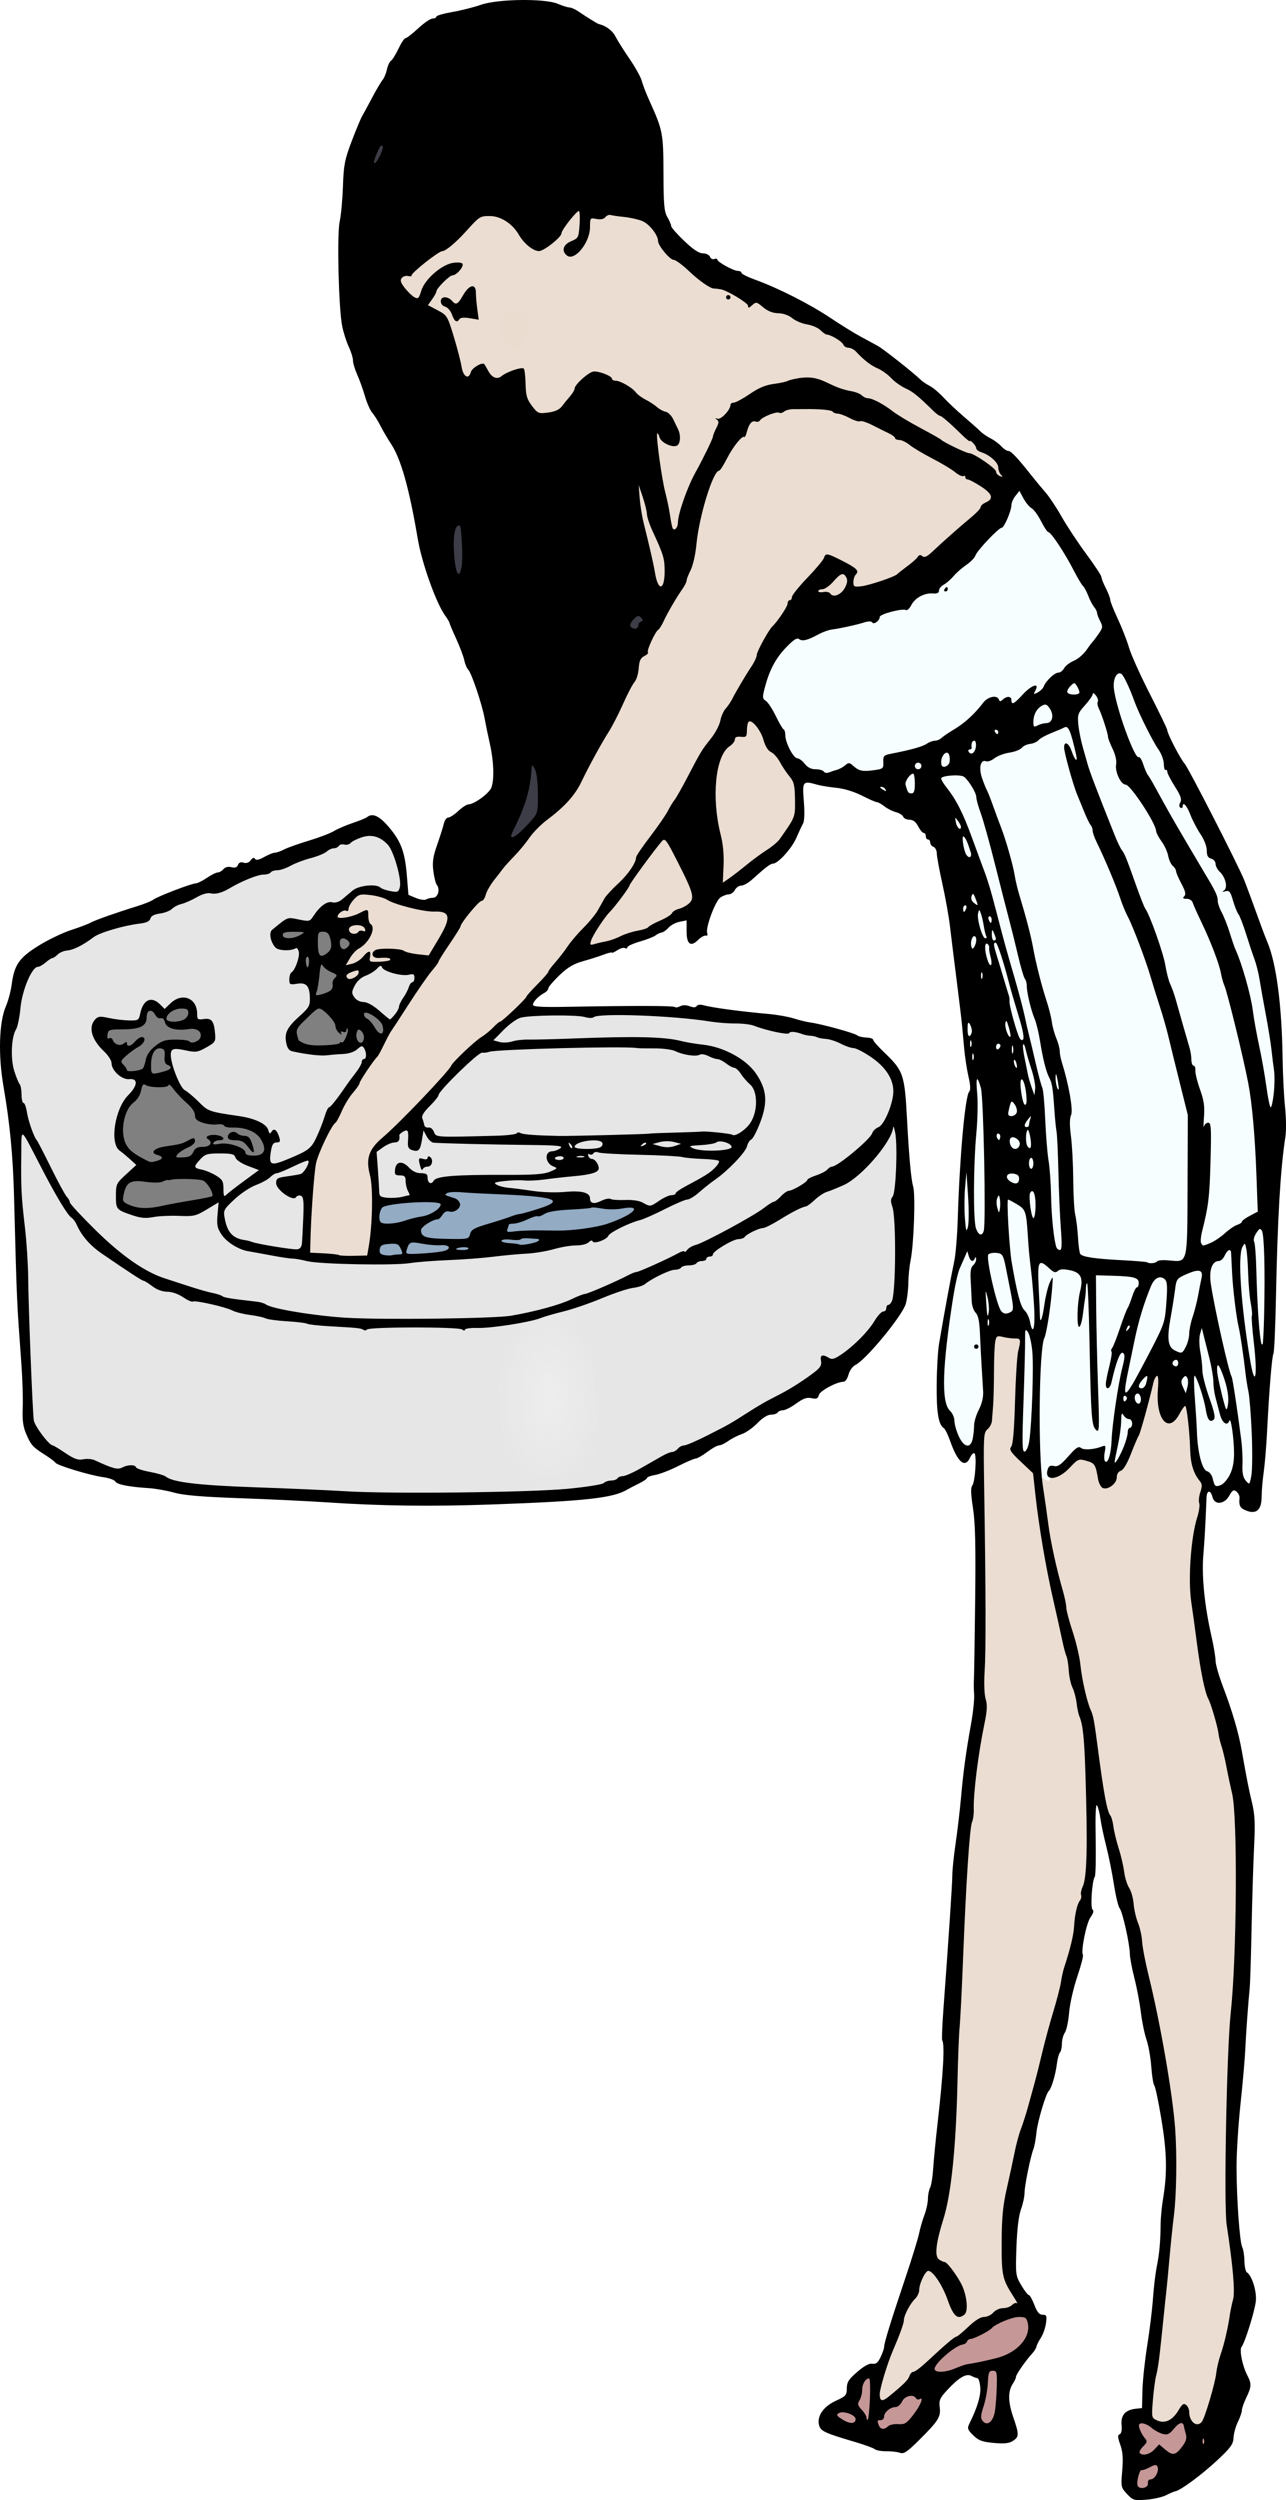
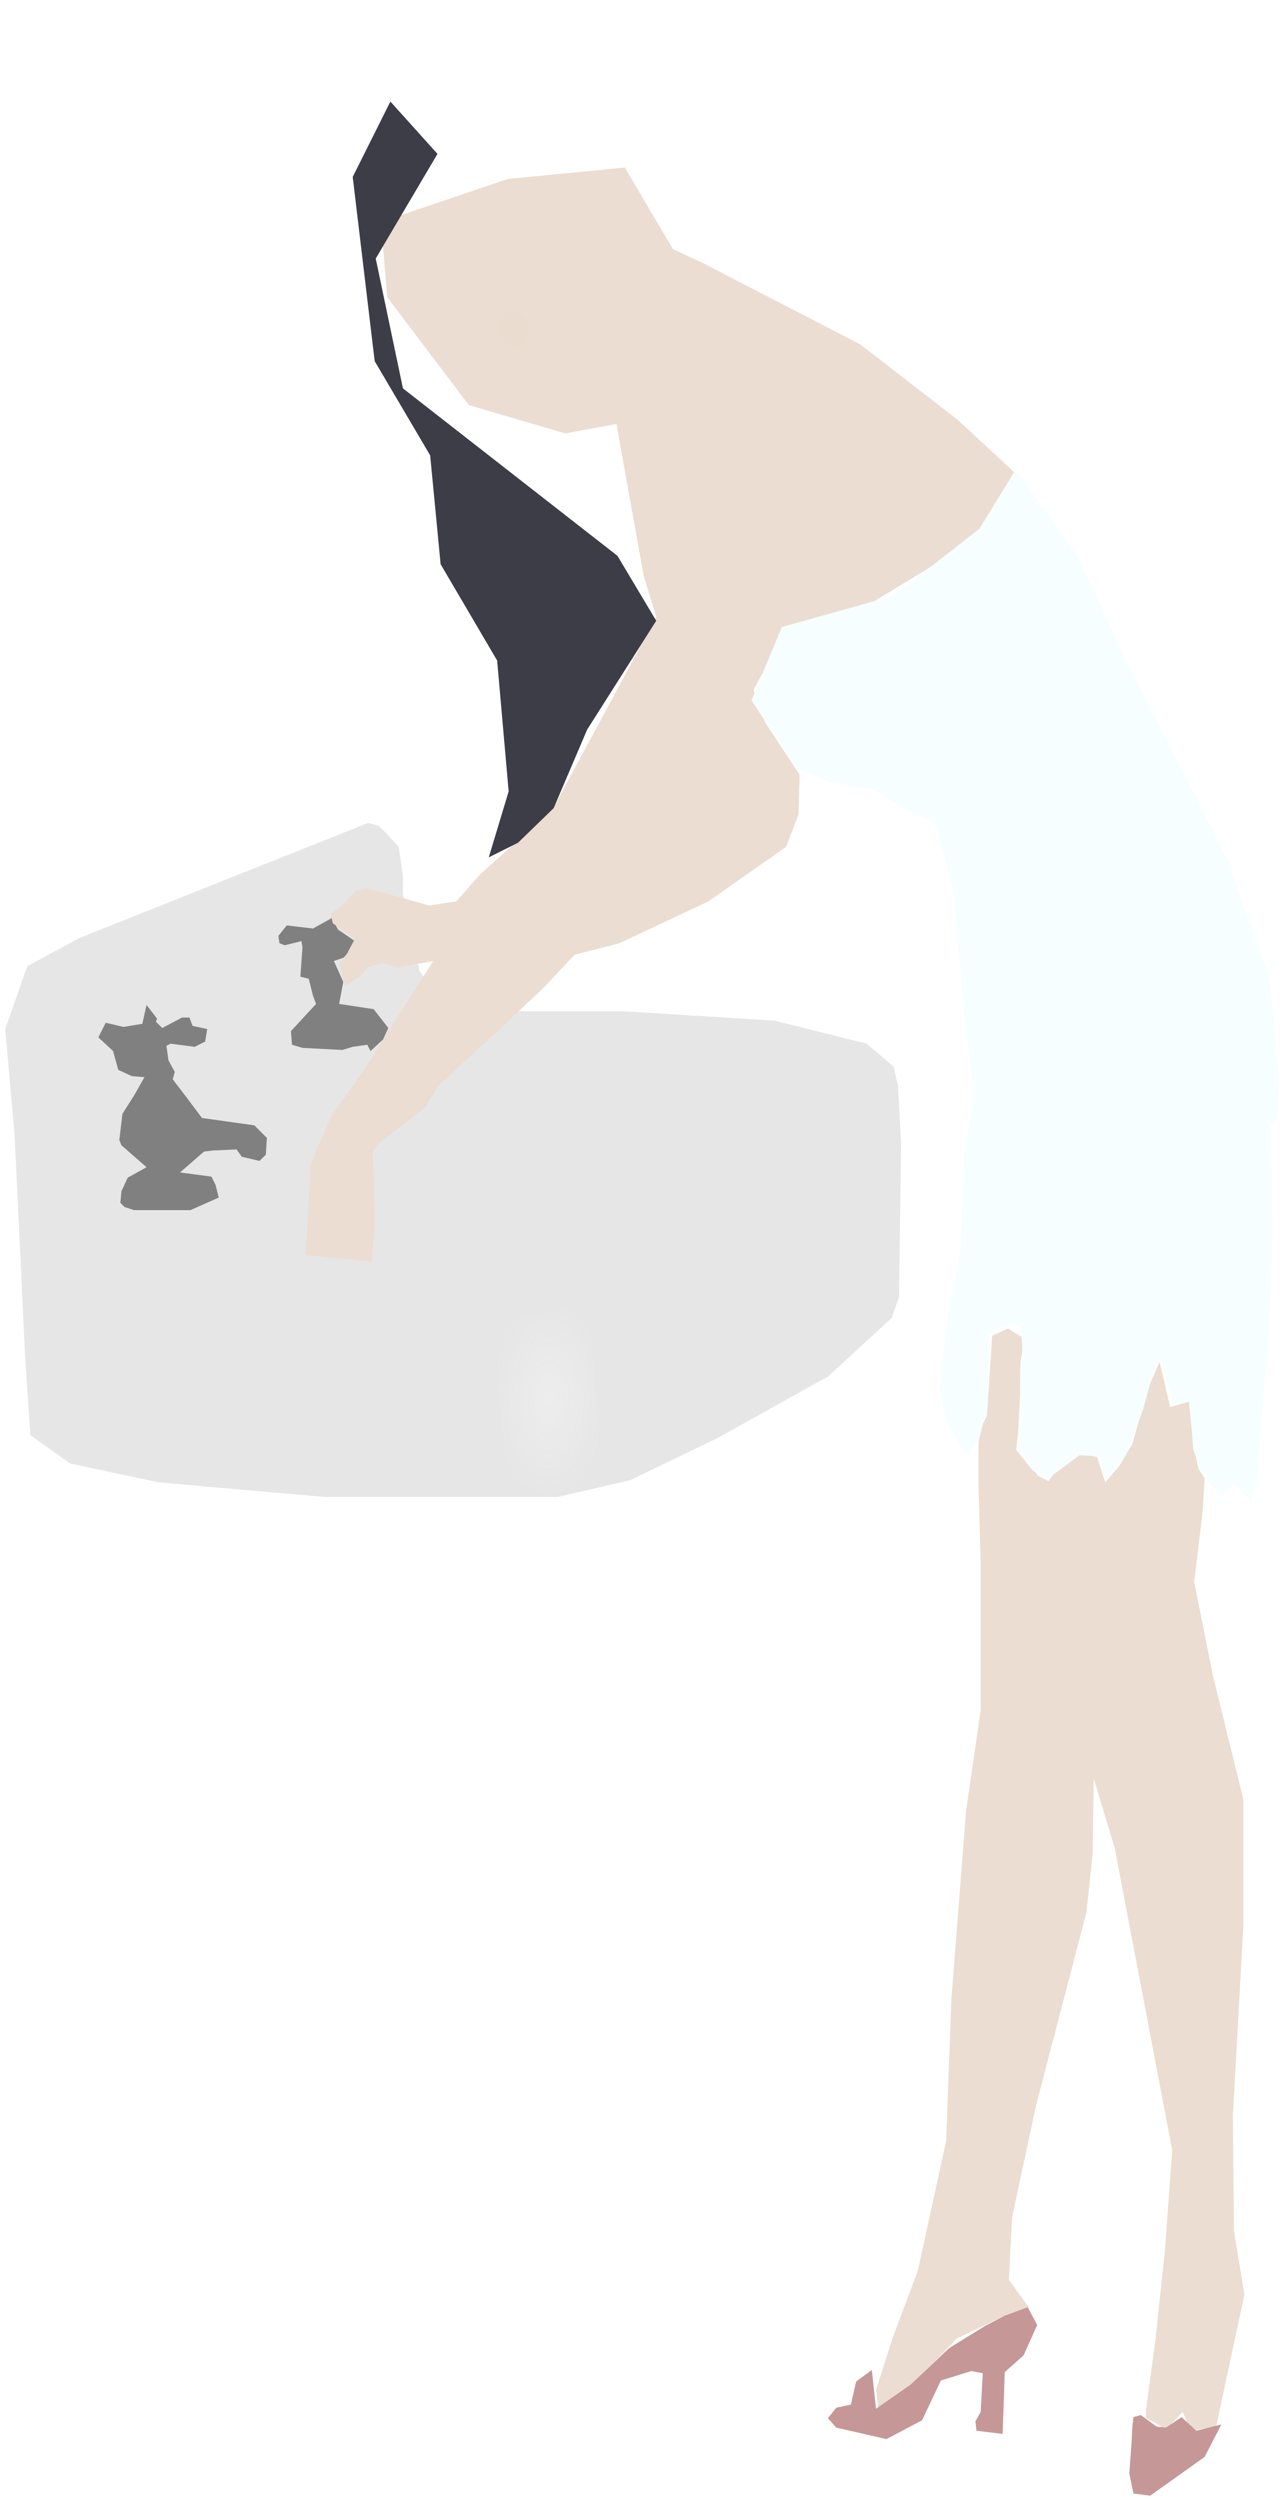
<svg xmlns="http://www.w3.org/2000/svg" xmlns:ns1="http://sodipodi.sourceforge.net/DTD/sodipodi-0.dtd" xmlns:ns2="http://www.inkscape.org/namespaces/inkscape" xmlns:xlink="http://www.w3.org/1999/xlink" version="1.1" id="svg28722" viewBox="0 0 585.918 1138.828" height="321.403mm" width="165.359mm" ns1:docname="ladysinkcolour.svg" ns2:version="1.2.2 (b0a8486, 2022-12-01)">
  <ns1:namedview id="namedview75976" pagecolor="#ffffff" bordercolor="#000000" borderopacity="0.25" ns2:showpageshadow="2" ns2:pageopacity="0.0" ns2:pagecheckerboard="0" ns2:deskcolor="#d1d1d1" ns2:document-units="mm" showgrid="false" ns2:zoom="0.54" ns2:cx="68.518519" ns2:cy="510.18519" ns2:window-width="1652" ns2:window-height="1099" ns2:window-x="0" ns2:window-y="25" ns2:window-maximized="0" ns2:current-layer="svg28722" />
  <defs id="defs28724">
    <linearGradient ns2:collect="always" id="linearGradient84271">
      <stop style="stop-color:#f6f6f6;stop-opacity:1;" offset="0" id="stop84267" />
      <stop style="stop-color:#f6f6f6;stop-opacity:0;" offset="1" id="stop84269" />
    </linearGradient>
    <filter ns2:collect="always" style="color-interpolation-filters:sRGB" id="filter81322" x="-0.006" y="-0.003" width="1.013" height="1.007">
      <feGaussianBlur ns2:collect="always" stdDeviation="0.645" id="feGaussianBlur81324" />
    </filter>
    <filter ns2:collect="always" style="color-interpolation-filters:sRGB" id="filter82590" x="-0.405" y="-0.299" width="1.809" height="1.597">
      <feGaussianBlur ns2:collect="always" stdDeviation="2.276" id="feGaussianBlur82592" />
    </filter>
    <filter ns2:collect="always" style="color-interpolation-filters:sRGB" id="filter83514" x="-0.005" y="-0.003" width="1.01" height="1.006">
      <feGaussianBlur ns2:collect="always" stdDeviation="0.107" id="feGaussianBlur83516" />
    </filter>
    <radialGradient ns2:collect="always" xlink:href="#linearGradient84271" id="radialGradient84273" cx="250.107" cy="637.069" fx="250.107" fy="637.069" r="26.204" gradientTransform="matrix(1,0,0,1.755,0,-481.121)" gradientUnits="userSpaceOnUse" />
  </defs>
  <g transform="translate(64.246,-278.383)" id="layer1" />
  <g id="g86164">
    <path style="opacity:1;fill:#e6e6e6;stroke-width:1.005" d="m 167.85,374.802 -131.61,52.453 -23.842,12.875 -10.014,28.611 4.292,48.638 4.768,100.615 2.384,35.764 18.12,12.875 40.055,8.583 75.819,6.676 h 106.337 l 32.903,-7.63 39.578,-19.074 50.546,-28.134 29.088,-26.703 3.338,-9.537 0.954,-70.097 -1.431,-25.75 -1.907,-9.06 -12.398,-10.491 -41.963,-10.491 -68.666,-4.292 h -52.93 l -28.611,-3.815 -11.444,-14.305 -7.63,-35.287 v -8.106 l -1.907,-13.352 -5.245,-5.722 -3.815,-3.815 z" id="path76095" />
-     <path style="opacity:1;fill:#808080;stroke-width:1.005" d="m 66.759,457.774 -1.907,8.583 -8.583,1.431 -8.106,-1.907 -3.338,6.676 6.676,6.199 2.384,8.583 6.199,2.861 5.722,0.477 -4.292,7.63 -5.722,9.06 -1.431,11.921 0.954,2.384 11.444,10.014 -8.583,4.768 -2.861,6.199 -0.477,5.245 1.907,1.907 4.292,1.431 h 25.75 l 12.875,-5.722 -1.431,-5.722 -1.907,-3.815 -14.305,-1.907 10.968,-9.537 4.292,-0.477 10.491,-0.477 2.384,3.338 8.106,1.907 2.861,-2.861 0.477,-7.63 -5.722,-5.722 -23.842,-3.338 -7.153,-9.537 -6.199,-8.106 0.954,-3.338 -2.861,-5.245 -0.954,-6.676 1.907,-0.954 10.968,1.431 4.768,-2.384 0.954,-5.722 -6.676,-1.431 v -6.199 l -1.431,-3.815 h -3.338 l -9.06,4.768 -2.861,-2.861 0.477,-1.431 z m 110.152,10.491 -2.384,5.245 -5.722,5.245 -1.431,-2.861 -6.676,0.954 -4.768,1.431 -18.12,-0.954 -4.768,-1.431 -0.477,-6.199 11.444,-12.398 -1.431,-3.815 -1.907,-7.63 -3.815,-0.954 0.954,-13.352 -0.477,-2.861 -7.63,1.907 -2.384,-0.954 -0.477,-3.338 3.815,-4.768 11.921,1.431 8.583,-4.768 2.861,5.245 9.06,6.199 -6.676,6.676 -4.292,1.431 4.292,9.537 -1.907,10.014 15.736,2.384 z" id="path76460" />
-     <path style="opacity:1;fill:#93abc3;stroke-width:1.005;fill-opacity:1" d="m 171.665,547.421 -0.954,26.227 26.227,-0.954 33.379,-1.907 34.81,-5.722 25.273,-10.968 3.338,-2.384 -3.338,-3.815 h -13.352 l -2.861,0.954 h -12.398 l -1.431,-3.815 -12.398,-0.477 -30.041,-3.338 -12.875,-0.954 -14.782,5.245 -12.398,1.431 z" id="path76462" />
+     <path style="opacity:1;fill:#808080;stroke-width:1.005" d="m 66.759,457.774 -1.907,8.583 -8.583,1.431 -8.106,-1.907 -3.338,6.676 6.676,6.199 2.384,8.583 6.199,2.861 5.722,0.477 -4.292,7.63 -5.722,9.06 -1.431,11.921 0.954,2.384 11.444,10.014 -8.583,4.768 -2.861,6.199 -0.477,5.245 1.907,1.907 4.292,1.431 h 25.75 l 12.875,-5.722 -1.431,-5.722 -1.907,-3.815 -14.305,-1.907 10.968,-9.537 4.292,-0.477 10.491,-0.477 2.384,3.338 8.106,1.907 2.861,-2.861 0.477,-7.63 -5.722,-5.722 -23.842,-3.338 -7.153,-9.537 -6.199,-8.106 0.954,-3.338 -2.861,-5.245 -0.954,-6.676 1.907,-0.954 10.968,1.431 4.768,-2.384 0.954,-5.722 -6.676,-1.431 l -1.431,-3.815 h -3.338 l -9.06,4.768 -2.861,-2.861 0.477,-1.431 z m 110.152,10.491 -2.384,5.245 -5.722,5.245 -1.431,-2.861 -6.676,0.954 -4.768,1.431 -18.12,-0.954 -4.768,-1.431 -0.477,-6.199 11.444,-12.398 -1.431,-3.815 -1.907,-7.63 -3.815,-0.954 0.954,-13.352 -0.477,-2.861 -7.63,1.907 -2.384,-0.954 -0.477,-3.338 3.815,-4.768 11.921,1.431 8.583,-4.768 2.861,5.245 9.06,6.199 -6.676,6.676 -4.292,1.431 4.292,9.537 -1.907,10.014 15.736,2.384 z" id="path76460" />
    <path style="opacity:1;fill:#ebddd1;fill-opacity:1;stroke-width:1.005" d="m 231.271,81.541 -57.699,19.551 2.861,34.333 37.194,49.115 43.87,12.875 23.366,-4.292 12.398,69.143 5.722,18.597 -11.444,21.458 -35.764,66.282 -32.903,29.565 -10.967,12.398 -12.398,1.907 -18.597,-5.245 -9.06,-2.384 -5.722,0.954 -6.199,6.676 -5.245,3.815 0.954,4.292 10.014,7.153 -3.815,7.153 -3.338,4.292 2.861,10.014 7.153,-4.768 2.861,-3.815 6.676,-1.907 7.63,1.907 15.736,-2.861 -18.597,29.088 -8.583,13.829 -6.676,10.014 -12.875,18.12 -9.06,21.458 -2.384,41.486 30.041,2.861 1.431,-15.259 -0.477,-25.75 -0.477,-8.583 2.384,-3.815 21.458,-16.69 6.199,-10.014 30.995,-28.611 17.167,-16.213 13.829,-14.782 20.504,-5.245 40.532,-19.074 35.287,-24.796 5.722,-14.782 0.477,-18.12 -15.736,-23.842 -5.245,-14.782 15.736,-29.088 32.426,-7.153 51.023,-30.995 19.551,-31.949 -25.75,-23.842 -44.347,-34.333 -72.004,-37.194 -13.352,-6.199 -21.935,-37.194 z m 220.781,526.917 -2.384,36.24 -3.815,8.106 v 24.796 l 0.954,34.81 v 66.759 l -6.676,45.777 -6.676,85.833 -2.384,64.374 -12.875,59.129 -11.444,30.518 -7.63,23.842 1.431,10.967 11.921,-10.967 14.305,-13.829 9.06,-9.537 22.889,-10.968 10.014,-3.338 -9.06,-12.398 1.431,-28.611 10.967,-51.023 22.889,-87.74 2.861,-26.703 0.477,-34.333 9.537,31.472 26.227,137.809 -3.338,45.777 -4.292,40.532 -4.292,31.949 v 3.815 l 4.768,2.384 4.292,2.861 7.63,-8.106 3.815,8.583 11.444,-1.907 12.875,-60.083 -4.768,-29.088 -0.477,-52.453 4.768,-86.786 v -57.222 l -13.829,-56.268 -8.583,-42.916 3.815,-31.472 0.954,-15.736 -2.861,-4.292 -2.384,-11.444 -1.907,-19.074 -8.583,2.384 -4.768,-20.504 -5.245,11.921 -7.153,25.273 -6.199,10.491 -6.199,7.153 -3.815,-11.921 -9.06,-0.477 -11.921,9.06 -8.106,-1.907 -7.63,-9.537 1.907,-18.597 c 0,0 -0.477,-21.935 0.477,-24.319 0.954,-2.384 0,-8.583 0,-8.583 l -6.199,-3.815 z" id="path78240" />
    <path style="opacity:1;fill:#f6feff;fill-opacity:1;stroke-width:1.005;filter:url(#filter81322)" d="m 462.542,214.582 -16.213,26.227 -39.102,30.518 -51.023,14.305 -13.829,33.379 20.028,30.518 15.259,6.676 20.028,3.338 13.352,8.106 15.259,7.63 8.106,30.995 5.722,63.898 3.815,27.657 -4.768,29.565 -1.431,41.486 -6.199,32.903 -3.338,30.995 2.861,14.305 8.583,15.259 6.199,-5.722 4.292,-17.167 v -30.995 l 6.676,-4.292 7.63,-0.477 1.431,8.583 -2.384,48.162 9.537,11.921 4.768,2.384 1.907,-2.861 12.875,-9.537 7.63,1.431 3.338,10.014 9.537,-10.967 7.63,-20.504 5.722,-20.504 2.861,-1.907 5.245,20.028 7.63,-1.907 1.431,21.935 3.815,10.967 8.583,10.491 6.676,-5.722 7.153,8.106 2.861,-9.537 4.292,-56.745 0.954,-1.907 1.907,-54.361 -0.954,-49.115 3.338,-2.861 0.477,-18.597 -4.292,-45.301 -20.028,-55.314 -46.731,-92.032 -20.504,-44.347 -26.227,-36.717 z" id="path79106" />
    <path style="opacity:1;fill:#3d3d48;fill-opacity:1;stroke-width:1.005" d="m 195.984,207.429 4.768,49.592 25.75,43.87 5.245,59.606 -9.06,30.041 13.352,-6.676 16.213,-15.736 15.259,-35.764 31.472,-49.592 -17.643,-29.565 -97.754,-76.296 -12.398,-59.129 28.134,-47.685 -21.458,-23.842 -17.167,34.333 10.014,83.925 z" id="path81326" />
    <path style="opacity:0.673;fill:url(#radialGradient84273);fill-opacity:1;stroke-width:1.005;filter:url(#filter83514)" d="m 225.072,602.736 19.074,-3.815 23.842,-6.676 7.153,88.217 H 251.776 l -20.504,1.431 z" id="path82648" />
    <path style="opacity:1;fill:#c69797;fill-opacity:1;stroke-width:1.005" d="m 404.019,1329.356 4.292,8.106 -6.199,13.829 -8.583,7.63 -0.954,28.134 -11.921,-1.431 -0.477,-4.292 2.384,-4.292 0.954,-17.643 -5.245,-0.954 -13.829,4.292 -8.583,18.12 -16.213,8.583 -22.889,-5.245 -3.815,-4.292 3.815,-4.769 6.676,-1.431 2.384,-10.491 7.153,-5.245 1.907,17.643 15.736,-10.967 17.643,-16.69 16.213,-10.014 9.06,-4.769 z m 88.217,53.407 -7.63,14.782 -24.796,17.643 -7.63,-0.954 -1.907,-9.06 0.954,-12.875 0.477,-9.06 0.477,-3.815 3.338,-0.954 7.153,5.245 4.292,0.477 7.153,-4.769 6.676,6.199 z" id="path84536" transform="translate(64.246,-278.383)" />
-     <path id="path29285" d="m 449.248,1414.444 c -2.764,-2.959 -2.83,-3.275 -2.199,-10.602 0.483,-5.613 0.257,-8.654 -0.884,-11.844 -1.194,-3.341 -1.259,-4.399 -0.289,-4.771 0.783,-0.3 1.112,-1.87 0.888,-4.227 -0.42,-4.408 1.677,-6.861 6.309,-7.376 l 3,-0.334 0.196,-8.096 c 0.108,-4.453 1.092,-13.678 2.188,-20.5 1.096,-6.822 2.273,-16.454 2.616,-21.404 0.343,-4.95 1.125,-11.475 1.737,-14.5 1.178,-5.815 1.672,-11.32 1.745,-19.454 0.025,-2.725 0.531,-7.9 1.125,-11.5 1.924,-11.655 1.73,-20.931 -0.754,-35.961 -1.31,-7.928 -2.769,-14.903 -3.242,-15.5 -0.473,-0.597 -1.1,-4.46 -1.393,-8.585 -0.293,-4.125 -1.27,-9.646 -2.171,-12.268 -0.901,-2.623 -2.058,-8.248 -2.571,-12.5 -0.513,-4.253 -1.842,-11.276 -2.954,-15.608 -1.112,-4.332 -2.043,-9.282 -2.07,-11 -0.072,-4.636 -3.308,-19.141 -4.626,-20.738 -0.63,-0.762 -1.81,-5.661 -2.624,-10.886 -0.814,-5.225 -2.396,-13.1 -3.517,-17.5 -1.121,-4.4 -2.309,-10.025 -2.64,-12.5 -0.331,-2.475 -1.024,-5.175 -1.539,-6 -0.598,-0.957 -0.824,4.471 -0.625,15 0.171,9.075 -0.01,16.95 -0.4,17.5 -1.276,1.794 -2.096,14.31 -0.982,14.998 0.657,0.406 0.302,1.676 -0.968,3.459 -1.913,2.687 -4.483,15.499 -3.446,17.178 0.266,0.43 -0.914,4.918 -2.621,9.974 -1.708,5.055 -3.364,12.386 -3.681,16.291 -0.317,3.905 -1.185,7.987 -1.929,9.072 -0.744,1.085 -1.353,3.357 -1.353,5.05 0,1.693 -0.402,3.505 -0.893,4.027 -0.491,0.522 -1.139,2.975 -1.439,5.45 -0.557,4.591 -2.509,11.099 -3.6,12 -1.343,1.109 -5.142,13.849 -5.666,19 -0.308,3.025 -0.921,6.4 -1.364,7.5 -1.322,3.288 -4.064,16.775 -4.065,20 -0.001,1.65 -0.732,5.025 -1.624,7.5 -1.046,2.901 -1.78,9.04 -2.067,17.273 -0.431,12.371 -0.362,12.915 2.179,17.25 1.443,2.462 2.993,4.476 3.445,4.476 0.452,0 1.595,2.025 2.541,4.5 1.264,3.31 2.26,4.5 3.768,4.5 1.801,0 1.986,0.467 1.531,3.862 -0.285,2.124 -1.34,5.117 -2.345,6.65 -1.005,1.534 -1.909,3.349 -2.01,4.035 -0.101,0.685 -1.017,2.144 -2.037,3.242 -2.826,3.043 -7.372,9.611 -7.277,10.514 0.046,0.442 -0.61,1.862 -1.459,3.158 -2.259,3.447 -2.184,8.231 0.238,15.258 2.695,7.817 2.679,8.885 -0.157,10.742 -1.719,1.126 -3.921,1.363 -8.71,0.937 -5.298,-0.471 -6.924,-1.073 -9.376,-3.471 -2.565,-2.508 -2.815,-3.206 -1.844,-5.164 3.692,-7.444 5.331,-12.852 5.044,-16.644 -0.173,-2.285 -0.764,-4.191 -1.314,-4.236 -0.55,-0.045 -1.818,-0.518 -2.817,-1.053 -2.28,-1.22 -5.7,0.816 -10.994,6.545 -3.286,3.556 -3.749,4.627 -3.36,7.767 0.546,4.406 -0.557,6.16 -9.415,14.972 -5.395,5.366 -6.963,6.412 -8.671,5.78 -1.147,-0.424 -3.923,-0.746 -6.169,-0.715 -2.247,0.031 -4.645,-0.391 -5.329,-0.938 -0.685,-0.547 -4.62,-1.991 -8.745,-3.209 -14.213,-4.198 -15.957,-5.012 -16.648,-7.766 -1.031,-4.109 1.996,-8.479 7.683,-11.087 4.522,-2.075 4.965,-2.579 4.965,-5.651 0,-2.779 0.836,-4.096 4.75,-7.487 3.158,-2.735 5.468,-3.988 6.891,-3.737 1.625,0.286 2.529,-0.437 3.75,-2.998 0.885,-1.856 1.609,-3.958 1.609,-4.672 0,-1.76 3.151,-11.978 9.6,-31.134 2.963,-8.8 5.805,-18.025 6.317,-20.5 0.512,-2.475 1.62,-6.3 2.463,-8.5 0.843,-2.2 1.552,-5.492 1.576,-7.316 0.024,-1.824 0.475,-4.121 1.002,-5.106 0.527,-0.984 1.155,-4.892 1.396,-8.684 0.241,-3.792 1.132,-12.97 1.979,-20.395 2.629,-23.037 3.359,-36.072 2.129,-38.061 -0.239,-0.388 0.01,-6.72 0.554,-14.072 2.389,-32.264 4.073,-57.669 4.068,-61.367 -0.003,-2.2 0.679,-8.671 1.515,-14.38 0.837,-5.709 1.925,-14.934 2.419,-20.5 1.076,-12.123 2.265,-20.885 4.564,-33.62 0.943,-5.225 1.586,-11.3 1.429,-13.5 -0.157,-2.2 -0.205,-5.125 -0.108,-6.5 0.098,-1.375 0.356,-17.575 0.575,-36 0.301,-25.337 0.058,-35.682 -0.995,-42.453 -0.989,-6.358 -1.084,-9.324 -0.329,-10.234 1.314,-1.584 2.143,-14.011 0.983,-14.729 -0.465,-0.287 -1.351,0.589 -1.97,1.947 -2.294,5.035 -5.623,2.278 -9.071,-7.512 -1.016,-2.886 -2.326,-5.543 -2.91,-5.904 -2.419,-1.495 -3.347,-7.108 -3.245,-19.616 0.058,-7.15 0.545,-15.588 1.082,-18.75 2.465,-14.523 5.268,-29.736 6.954,-37.75 0.636,-3.025 1.342,-11.575 1.567,-19 0.866,-28.516 3.372,-56.317 5.247,-58.191 0.652,-0.652 0.542,-2.917 -0.324,-6.649 -0.722,-3.113 -1.605,-8.81 -1.963,-12.66 -0.358,-3.85 -0.815,-8.8 -1.016,-11 -0.201,-2.2 -1.308,-11.425 -2.461,-20.5 -1.153,-9.075 -2.517,-20.1 -3.031,-24.5 -0.515,-4.4 -2.075,-13.131 -3.467,-19.401 -1.392,-6.271 -2.531,-12.472 -2.531,-13.781 0,-1.309 -0.675,-2.639 -1.5,-2.956 -0.825,-0.317 -1.5,-1.202 -1.5,-1.969 0,-0.766 -0.45,-1.393 -1,-1.393 -0.55,0 -1,-0.675 -1,-1.5 0,-0.825 -0.439,-1.5 -0.974,-1.5 -0.536,0 -1.672,-1.35 -2.526,-3 -1.061,-2.052 -2.3,-3 -3.919,-3 -1.302,0 -2.604,-0.617 -2.894,-1.371 -0.289,-0.754 -1.764,-1.682 -3.278,-2.062 -1.514,-0.38 -3.861,-1.563 -5.216,-2.629 -1.355,-1.066 -2.91,-1.938 -3.455,-1.938 -0.545,0 -3.636,-1.344 -6.868,-2.986 -3.535,-1.796 -8.167,-3.213 -11.624,-3.554 -3.161,-0.312 -7.097,-0.953 -8.747,-1.424 -6.6,-1.883 -6.822,-1.608 -6.077,7.569 0.408,5.033 0.275,8.981 -0.341,10.083 -0.557,0.997 -1.948,3.97 -3.093,6.607 -2.083,4.8 -8.343,11.705 -10.613,11.705 -1.172,0 -3.217,1.555 -9.537,7.25 -1.678,1.512 -3.888,2.75 -4.91,2.75 -1.022,0 -2.341,0.9 -2.929,2 -0.589,1.1 -1.854,2 -2.813,2 -0.958,0 -2.674,0.653 -3.813,1.45 -2.322,1.626 -6.849,13.87 -5.973,16.154 0.333,0.868 0.056,1.359 -0.673,1.191 -0.682,-0.157 -2.239,0.715 -3.461,1.937 -3.388,3.388 -5.267,1.989 -5.267,-3.919 v -4.972 l -3.25,0.66 c -1.788,0.363 -4.028,1.562 -4.979,2.665 -0.951,1.103 -2.368,2.099 -3.149,2.214 -0.781,0.115 -2.027,0.709 -2.771,1.32 -0.743,0.611 -3.938,1.861 -7.101,2.777 -3.163,0.916 -5.75,2.11 -5.75,2.654 0,0.543 -0.47,0.698 -1.044,0.343 -0.574,-0.355 -2.149,0.079 -3.5,0.964 -1.351,0.885 -2.456,1.378 -2.456,1.094 0,-0.283 -1.688,0.125 -3.75,0.907 -2.062,0.782 -6.318,2.135 -9.457,3.007 -4.276,1.188 -6.972,2.798 -10.75,6.42 -2.773,2.659 -5.043,5.336 -5.043,5.949 0,0.613 -0.865,1.577 -1.922,2.143 -2.685,1.437 -5.078,3.965 -5.078,5.364 0,0.867 4.045,1.106 15.25,0.902 30.561,-0.557 48.781,-0.526 49.39,0.083 0.343,0.343 1.434,0.189 2.426,-0.342 1.156,-0.619 2.711,-0.62 4.333,-0.003 1.693,0.644 2.745,0.615 3.178,-0.087 0.357,-0.577 1.61,-0.782 2.785,-0.456 4.28,1.188 16.807,2.88 30.137,4.07 3.85,0.344 9.025,1.271 11.5,2.062 2.475,0.79 5.85,1.612 7.5,1.826 4.779,0.62 19.885,4.758 21.181,5.802 0.649,0.523 2.562,0.991 4.25,1.039 1.688,0.048 3.069,0.5 3.069,1.004 0,0.504 2.109,2.937 4.687,5.407 9.219,8.833 9.647,10.08 10.782,31.372 0.871,16.343 1.848,27.037 2.731,29.892 1.161,3.755 0.369,26.597 -1.183,34.108 -0.511,2.475 -0.952,6.975 -0.979,10 -0.027,3.025 -0.543,7.28 -1.147,9.456 -1.474,5.31 -18.017,25.425 -22.924,27.876 -1.33,0.664 -2.704,2.572 -3.182,4.419 -0.463,1.788 -1.466,3.25 -2.23,3.25 -3.137,0 -10.767,4.097 -11.279,6.056 -0.432,1.653 -1.071,1.928 -3.328,1.432 -2.142,-0.47 -3.778,0.101 -7.02,2.449 -2.325,1.684 -5.033,3.062 -6.019,3.062 -0.985,0 -2.069,0.45 -2.409,1 -0.34,0.55 -1.717,1 -3.061,1 -1.524,0 -3.852,1.456 -6.191,3.872 -2.062,2.13 -5.231,4.363 -7.042,4.963 -1.812,0.601 -4.581,2.008 -6.154,3.128 -1.573,1.12 -3.498,2.037 -4.278,2.037 -0.78,0 -3.185,1.337 -5.346,2.972 -2.16,1.635 -4.514,2.985 -5.23,3 -0.716,0.015 -4.316,1.557 -8,3.426 -3.684,1.869 -8.386,3.689 -10.448,4.045 -2.062,0.356 -3.75,0.975 -3.75,1.375 0,0.4 -1.688,1.554 -3.75,2.565 -2.062,1.011 -4.425,2.241 -5.25,2.734 -6.488,3.877 -19.16,5.275 -61.5,6.784 -27.846,0.993 -50.65,0.701 -75.5,-0.965 -8.525,-0.572 -26.3,-1.421 -39.5,-1.888 -17.329,-0.613 -25.668,-1.319 -30,-2.54 -3.3,-0.93 -8.475,-1.848 -11.5,-2.041 -9.164,-0.583 -14.459,-1.632 -15.267,-3.026 -0.422,-0.728 -2.897,-1.614 -5.5,-1.969 -6.08,-0.829 -21.044,-5.357 -21.812,-6.6 -0.324,-0.524 -2.454,-2.13 -4.733,-3.569 -5.547,-3.502 -6.389,-4.439 -8.585,-9.562 -1.411,-3.292 -1.802,-6.235 -1.57,-11.813 0.17,-4.086 -0.1,-13.054 -0.599,-19.929 -2.163,-29.767 -2.045,-27.078 -3.354,-76.5 -0.492,-18.568 -1.894,-33.176 -4.795,-49.937 -2.491,-14.392 -2.041,-29.419 1.096,-36.64 1.057,-2.432 2.244,-6.897 2.639,-9.922 1.159,-8.884 3.396,-12.118 12.167,-17.584 4.28,-2.668 10.939,-5.881 14.798,-7.14 3.858,-1.259 7.825,-2.754 8.815,-3.322 1.963,-1.126 11.731,-4.589 21.201,-7.516 3.3,-1.02 6.675,-2.377 7.5,-3.015 1.867,-1.445 17.433,-7.423 19.328,-7.423 0.766,0 3.05,-1.125 5.077,-2.5 2.026,-1.375 4.284,-2.5 5.017,-2.5 0.733,0 1.89,-0.671 2.57,-1.49 0.781,-0.941 2.113,-1.27 3.613,-0.894 1.665,0.418 2.564,0.107 3.004,-1.039 0.417,-1.087 1.283,-1.428 2.583,-1.015 1.256,0.398 2.411,-0.003 3.229,-1.122 0.859,-1.174 1.498,-1.379 1.962,-0.628 0.478,0.773 1.759,0.513 4.183,-0.849 1.922,-1.079 4.119,-1.963 4.883,-1.963 0.764,0 2.663,-0.664 4.22,-1.476 1.557,-0.812 6.589,-2.603 11.183,-3.981 4.593,-1.378 9.768,-3.352 11.5,-4.387 1.732,-1.035 5.623,-2.709 8.649,-3.721 3.025,-1.012 5.928,-2.199 6.45,-2.638 2.357,-1.981 5.472,-0.604 9.677,4.28 5.708,6.628 7.548,11.493 8.426,22.281 l 0.722,8.858 3.407,1.423 c 1.874,0.783 3.949,1.088 4.611,0.679 0.663,-0.41 2.105,-0.761 3.206,-0.782 2.217,-0.041 3.319,-3.806 1.711,-5.842 -0.519,-0.657 -1.237,-3.506 -1.596,-6.332 -0.515,-4.054 -0.145,-6.583 1.758,-12 1.325,-3.775 2.693,-8.101 3.038,-9.613 0.346,-1.512 1.247,-2.75 2.004,-2.75 0.756,0 2.82,-1.35 4.587,-3 1.766,-1.65 3.848,-3 4.626,-3 2.554,0 9.432,-5.021 10.413,-7.602 1.412,-3.715 1.143,-11.936 -0.651,-19.898 -0.868,-3.85 -1.952,-9.102 -2.41,-11.671 -1.121,-6.294 -5.936,-20.645 -7.428,-22.137 -0.661,-0.661 -1.481,-2.598 -1.822,-4.305 -0.341,-1.707 -1.995,-6.104 -3.674,-9.771 -1.679,-3.667 -3.053,-6.923 -3.053,-7.237 0,-0.314 -0.937,-1.886 -2.082,-3.494 -4.123,-5.791 -10.55,-23.857 -12.41,-34.885 -3.886,-23.04 -7.667,-36.437 -12.222,-43.301 -1.532,-2.309 -3.686,-5.986 -4.786,-8.171 -1.1,-2.185 -2.765,-4.833 -3.699,-5.884 -0.934,-1.051 -2.432,-4.438 -3.327,-7.527 -0.896,-3.089 -2.494,-7.541 -3.551,-9.893 -1.057,-2.352 -1.923,-5.248 -1.923,-6.434 0,-1.187 -0.86,-3.987 -1.912,-6.223 -1.051,-2.236 -2.393,-6.414 -2.982,-9.283 -1.643,-8.007 -2.465,-41.871 -1.159,-47.782 0.608,-2.75 1.274,-9.965 1.48,-16.032 0.331,-9.721 0.803,-12.158 3.968,-20.5 1.976,-5.207 4.122,-10.368 4.77,-11.468 0.648,-1.1 2.722,-4.925 4.609,-8.5 1.888,-3.575 4.011,-7.175 4.718,-8 0.707,-0.825 1.596,-2.96 1.975,-4.744 0.379,-1.784 1.217,-3.584 1.861,-4 0.644,-0.416 2.179,-2.893 3.409,-5.506 1.23,-2.612 2.665,-4.75 3.187,-4.75 0.523,0 3.116,-2.012 5.763,-4.472 2.647,-2.459 5.6,-4.484 6.563,-4.5 0.963,-0.016 1.75,-0.406 1.75,-0.868 0,-0.462 3.263,-1.405 7.25,-2.095 3.987,-0.691 9.825,-2.163 12.972,-3.272 7.689,-2.709 29.226,-2.985 35.151,-0.45 2.13,0.911 4.51,1.657 5.29,1.657 0.78,0 2.638,0.835 4.128,1.857 3.683,2.524 8.599,5.567 9.21,5.701 3.167,0.695 6.215,2.965 7.588,5.649 0.926,1.811 3.842,6.443 6.48,10.293 2.638,3.85 5.127,8.339 5.529,9.976 0.403,1.637 2.016,5.807 3.585,9.267 5.971,13.169 6.24,14.569 6.284,32.758 0.035,14.284 0.32,17.479 1.781,20 0.957,1.65 1.742,3.494 1.746,4.098 0,0.604 2.673,3.641 5.932,6.75 4.096,3.907 6.73,5.652 8.531,5.652 1.436,0 2.874,0.699 3.203,1.557 0.329,0.857 1.215,1.321 1.969,1.031 0.754,-0.289 1.371,-0.173 1.371,0.258 0,1.085 7.409,5.153 9.386,5.153 0.888,0 1.614,0.395 1.614,0.878 0,0.483 2.812,1.893 6.25,3.134 10.353,3.736 24.722,11.013 34.091,17.264 4.862,3.244 11.073,7.097 13.802,8.562 2.729,1.465 6.298,3.399 7.933,4.298 2.612,1.437 16.095,12.091 19.769,15.619 0.74,0.711 2.54,1.911 4,2.668 1.46,0.757 4.256,3.109 6.212,5.227 1.956,2.118 6.189,6.101 9.407,8.851 3.217,2.75 6.567,5.73 7.443,6.623 0.876,0.893 2.944,2.309 4.596,3.148 1.651,0.839 3.858,2.471 4.905,3.627 1.046,1.156 2.461,2.102 3.144,2.102 1.255,0 4.068,2.965 10.449,11.013 1.925,2.428 4.887,6.006 6.582,7.951 1.695,1.945 4.987,6.911 7.315,11.036 2.328,4.125 7.354,11.724 11.168,16.887 3.814,5.163 6.935,9.905 6.935,10.539 0,0.633 0.9,2.916 2,5.074 1.1,2.158 2,4.524 2,5.258 0,0.734 1.55,4.644 3.443,8.689 1.894,4.045 4.202,9.964 5.129,13.153 0.927,3.189 5.228,12.736 9.557,21.214 4.329,8.478 7.871,15.839 7.871,16.357 0,1.591 6.027,13.208 7.952,15.329 1.704,1.877 24.518,46.473 27.113,53 1.114,2.801 5.059,13.486 7.939,21.5 0.692,1.925 1.878,4.987 2.637,6.804 4.084,9.786 6.545,28.556 6.909,52.696 0.116,7.7 0.624,17.825 1.128,22.5 0.504,4.675 0.567,10.75 0.138,13.5 -2.241,14.389 -3.564,36.773 -4.274,72.316 -0.278,13.924 -0.799,25.791 -1.158,26.372 -0.69,1.116 -1.958,16.651 -2.923,35.812 -0.319,6.325 -1.003,14.511 -1.52,18.192 -0.517,3.68 -0.941,8.673 -0.941,11.095 0,5.966 -2.321,8.173 -6.811,6.479 -3.028,-1.143 -3.616,-2.198 -3.267,-5.862 0.084,-0.878 -0.532,-2.165 -1.369,-2.859 -1.28,-1.062 -1.801,-0.77 -3.287,1.841 -2.303,4.046 -6.727,4.401 -7.677,0.615 -0.839,-3.344 -2.562,-3.185 -2.7,0.25 -0.514,12.739 -0.858,18.943 -1.467,26.402 -0.773,9.475 0.589,22.986 3.693,36.637 1.037,4.559 1.885,9.624 1.885,11.257 0,1.632 1.502,6.902 3.337,11.711 4.22,11.056 7.126,20.939 8.598,29.243 2.403,13.558 3.218,17.689 4.735,24 1.218,5.069 1.417,9.361 0.904,19.5 -0.362,7.15 -0.878,23.8 -1.148,37 -0.27,13.2 -0.65,25.575 -0.846,27.5 -0.695,6.849 -1.764,21.69 -2.054,28.541 -0.163,3.827 -1.132,14.834 -2.155,24.459 -1.023,9.625 -1.838,22.675 -1.812,29 0.061,14.708 1.452,33.989 2.615,36.253 0.495,0.964 0.941,3.785 0.991,6.27 0.05,2.484 0.53,4.789 1.068,5.121 2.377,1.469 4.657,8.894 4.1,13.348 -0.604,4.826 -4.98,18.762 -6.482,20.647 -1.083,1.358 0.394,8.68 2.608,12.925 2.003,3.842 1.941,5.239 -0.456,10.201 -1.1,2.277 -2,4.854 -2,5.728 0,0.874 -0.821,3.258 -1.823,5.298 -1.003,2.041 -1.896,5.285 -1.985,7.21 -0.137,2.968 -1.265,4.531 -7.426,10.287 -7.035,6.572 -16.664,13.694 -19.083,14.116 -0.65,0.113 -2.532,0.912 -4.182,1.775 -1.65,0.863 -5.694,1.784 -8.987,2.047 -5.662,0.452 -6.141,0.313 -8.836,-2.572 z m 9.53,-4.904 c -0.172,-1.023 0.333,-1.75 1.215,-1.75 1.869,0 3.929,-3.644 3.174,-5.613 -0.485,-1.265 -0.956,-1.252 -3.567,0.098 -1.654,0.855 -3.317,1.434 -3.696,1.285 -0.94,-0.369 -2.442,5.41 -1.832,7.05 0.752,2.022 5.061,1.043 4.706,-1.07 z m 2.83,-15.288 2.252,-2.397 2.883,2.426 c 3.35,2.819 4.692,2.539 7.765,-1.618 1.691,-2.287 2.055,-3.686 1.484,-5.701 -0.416,-1.469 -0.794,-2.971 -0.839,-3.337 -0.277,-2.264 -2.095,-1.885 -4.409,0.919 -2.254,2.731 -3.093,3.122 -5.351,2.494 -1.473,-0.41 -3.723,-1.65 -5,-2.756 -2.18,-1.888 -4.929,-2.614 -5.636,-1.49 -0.493,0.783 0.972,4.329 2.548,6.169 1.256,1.466 1.172,1.926 -0.689,3.787 -1.165,1.165 -1.911,2.453 -1.657,2.863 1.006,1.628 4.518,0.912 6.648,-1.356 z m 22.647,-4.649 c -0.319,-0.798 -0.556,-0.561 -0.604,0.604 -0.043,1.054 0.193,1.645 0.525,1.312 0.332,-0.332 0.368,-1.195 0.079,-1.917 z m -143.879,-6.017 c 0.662,-0.662 2.747,-1.1 4.634,-0.973 3.02,0.203 3.855,-0.326 6.996,-4.44 3.302,-4.325 4.801,-8.264 2.635,-6.926 -0.512,0.316 -1.214,0.118 -1.559,-0.441 -1.237,-2.002 -5.159,-1.082 -6.328,1.484 -0.626,1.375 -1.936,2.514 -2.91,2.532 -2.453,0.044 -5.271,2.358 -5.271,4.328 0,0.902 -0.675,1.64 -1.5,1.64 -1.683,0 -1.751,0.183 -0.893,2.418 0.722,1.883 2.53,2.045 4.197,0.378 z m -14.804,-3.282 c 0,-1.879 -5.493,-3.897 -7.52,-2.763 -1.437,0.804 -1.216,1.219 1.591,2.996 3.346,2.119 5.929,2.017 5.929,-0.234 z m 63.521,-3.808 c 0.354,-2.359 0.719,-7.42 0.811,-11.247 0.153,-6.348 -0.01,-6.959 -1.832,-6.959 -1.728,0 -2.033,0.749 -2.245,5.5 -0.135,3.025 -1.005,7.83 -1.933,10.678 -1.386,4.253 -1.457,5.455 -0.4,6.729 2.117,2.551 4.856,0.251 5.599,-4.7 z m 94.221,5.044 c 1.427,-1.808 6.093,-17.55 6.594,-22.25 0.235,-2.2 1.159,-6.096 2.054,-8.658 1.573,-4.502 3.363,-12.273 4.197,-18.216 0.222,-1.581 0.852,-4.54 1.4,-6.575 0.962,-3.573 -0.029,-15.124 -2.922,-34.051 -1.348,-8.818 0.01,-79.46 1.851,-96.5 2.781,-25.703 3.184,-89.265 0.634,-99.944 -0.796,-3.331 -1.949,-8.757 -2.564,-12.056 -0.615,-3.3 -1.635,-7.575 -2.267,-9.5 -0.632,-1.925 -1.236,-4.4 -1.342,-5.5 -0.283,-2.947 -3.398,-13.671 -4.645,-15.992 -1.591,-2.962 -3.548,-12.505 -5.232,-25.508 -0.819,-6.325 -1.961,-14.65 -2.537,-18.5 -1.554,-10.383 -0.215,-29.634 2.699,-38.787 0.838,-2.633 1.245,-5.514 0.904,-6.403 -0.341,-0.888 -0.114,-3.15 0.505,-5.026 0.897,-2.72 0.841,-3.752 -0.279,-5.097 -2.744,-3.296 -4.158,-7.767 -4.327,-13.687 -0.253,-8.837 -1.571,-20.5 -2.316,-20.497 -0.357,0.001 -1.549,1.689 -2.649,3.75 -4.9,9.181 -10.804,2.452 -9.772,-11.139 0.341,-4.489 0.173,-6.67 -0.483,-6.265 -0.553,0.342 -1.236,1.641 -1.518,2.886 -1.802,7.965 -6.064,23.429 -6.689,24.265 -0.411,0.55 -2.005,4.254 -3.542,8.23 -1.748,4.52 -3.489,7.45 -4.645,7.817 -1.125,0.357 -1.85,1.531 -1.85,2.997 0,2.798 -3.909,5.811 -6.332,4.882 -0.887,-0.341 -1.89,-2.263 -2.228,-4.273 -1.084,-6.444 -1.489,-7.073 -5.247,-8.134 -3.57,-1.008 -3.825,-0.903 -7.673,3.178 -5.484,5.815 -11.751,6.26 -9.989,0.71 0.487,-1.534 1.23,-1.932 2.847,-1.527 1.711,0.429 3.141,-0.534 6.554,-4.414 3.438,-3.908 4.655,-4.723 5.726,-3.835 1.324,1.099 5.992,0.771 9.663,-0.679 1.617,-0.639 1.747,-0.326 1.16,2.8 -0.373,1.989 -0.233,3.784 0.323,4.127 1.306,0.807 2.601,-3.699 2.837,-9.879 0.27,-7.05 3.025,-25.649 4.861,-32.815 1.241,-4.845 1.295,-6.194 0.272,-6.834 -1.206,-0.755 -3.064,4.042 -5.188,13.399 -0.71,3.13 -2.586,3.732 -2.586,0.831 0,-1.056 0.711,-4.695 1.58,-8.087 0.869,-3.392 1.323,-6.425 1.009,-6.739 -0.314,-0.314 -0.17,-1.063 0.321,-1.663 0.491,-0.601 2.094,-4.685 3.563,-9.075 1.469,-4.391 3.007,-8.441 3.419,-9 0.412,-0.559 1.352,-2.929 2.089,-5.267 0.737,-2.337 1.718,-4.25 2.18,-4.25 0.462,0 0.84,-0.891 0.84,-1.981 0,-2.436 -2.116,-3.018 -12,-3.303 l -7.5,-0.216 0.119,15 c 0.065,8.25 0.441,24.45 0.835,36 0.667,19.572 0.602,20.89 -0.948,19.385 -1.982,-1.924 -2.249,-5.611 -2.951,-40.778 -0.279,-13.966 -0.743,-25.629 -1.031,-25.917 -0.288,-0.288 -0.558,0.789 -0.6,2.393 -0.042,1.604 -0.206,3.592 -0.364,4.417 -0.158,0.825 -0.606,4.088 -0.996,7.25 -0.389,3.163 -1.157,5.75 -1.707,5.75 -1.201,0 -0.909,-10.887 0.435,-16.224 1.532,-6.082 0.374,-8.517 -4.547,-9.562 -3.04,-0.646 -4.625,-0.557 -5.582,0.314 -1.066,0.97 -1.855,0.735 -3.896,-1.156 -4.876,-4.519 -5.457,-3.518 -4.862,8.378 0.295,5.912 0.55,11.838 0.566,13.167 0.05,4.235 1.118,1.517 2.084,-5.306 0.514,-3.631 1.614,-8.066 2.444,-9.856 1.507,-3.248 1.508,-3.243 1.04,2.745 -0.667,8.529 -2.563,20.668 -3.509,22.47 -2.481,4.723 -2.976,52.633 -0.699,67.53 0.841,5.5 1.962,13.375 2.492,17.5 0.994,7.742 3.755,20.387 6.552,30 0.88,3.025 1.605,6.539 1.612,7.809 0.01,1.27 1.311,6.22 2.899,11 1.588,4.78 3.185,11.616 3.549,15.191 0.678,6.654 3.023,16.927 4.679,20.5 1.147,2.474 1.584,4.743 2.989,15.5 2.953,22.606 4.444,30.739 5.973,32.589 0.495,0.599 1.124,2.867 1.397,5.04 0.273,2.173 1.351,6.633 2.395,9.911 1.044,3.278 2.167,8.1 2.496,10.717 0.329,2.617 1.347,5.901 2.263,7.298 0.916,1.397 1.834,4.656 2.041,7.242 0.207,2.586 1.109,6.502 2.004,8.702 0.895,2.2 1.738,6.025 1.874,8.5 0.136,2.475 1.47,9.45 2.966,15.5 5.308,21.468 10.914,53.749 12.07,69.5 0.899,12.246 0.635,30.464 -0.579,40 -0.525,4.125 -1.434,12.9 -2.02,19.5 -0.586,6.6 -1.229,13.35 -1.43,15 -0.201,1.65 -0.726,6.6 -1.167,11 -0.441,4.4 -0.858,8.45 -0.926,9 -0.068,0.55 -0.46,4.15 -0.87,8 -0.41,3.85 -1.131,8.35 -1.601,10 -0.47,1.65 -1.156,6.701 -1.525,11.225 -0.665,8.165 -0.651,8.234 1.932,9.411 3.529,1.608 7.04,-0.07 9.745,-4.654 1.665,-2.822 2.366,-3.303 3.471,-2.386 0.762,0.632 1.385,2.024 1.385,3.093 0,4.597 3.512,7.387 5.742,4.562 z M 332.109,1370.875 c 0.205,-4.996 0.033,-9.084 -0.382,-9.084 -1.622,0 -3.155,2.533 -3.155,5.214 0,1.547 -0.546,3.688 -1.214,4.758 -1.02,1.633 -0.86,2.321 1,4.301 1.218,1.296 2.214,2.965 2.214,3.709 0,0.744 0.262,1.09 0.582,0.77 0.32,-0.32 0.75,-4.67 0.955,-9.667 z m 8.594,-0.834 c 6.651,-5.403 8.835,-7.57 9.388,-9.312 0.338,-1.066 1.155,-1.938 1.815,-1.938 0.66,0 3.252,-1.913 5.759,-4.25 8.572,-7.992 12.974,-11.75 13.761,-11.75 0.433,0 2.901,-2.025 5.484,-4.5 2.999,-2.873 5.597,-4.5 7.189,-4.5 1.371,0 3.263,-0.9 4.205,-2 0.942,-1.1 2.93,-2 4.419,-2 1.488,0 3.36,-0.654 4.159,-1.452 0.799,-0.799 1.814,-1.136 2.257,-0.75 0.442,0.386 -0.209,-0.873 -1.447,-2.798 -5.299,-8.239 -5.622,-9.689 -5.565,-25 0.042,-11.353 0.548,-16.67 2.333,-24.5 1.253,-5.5 2.858,-12.925 3.565,-16.5 0.707,-3.575 1.982,-8.3 2.833,-10.5 0.851,-2.2 2.295,-6.7 3.21,-10 0.914,-3.3 2.284,-8.25 3.043,-11 0.759,-2.75 2.338,-9.05 3.507,-14 1.17,-4.95 3.428,-13.275 5.018,-18.5 1.59,-5.225 3.16,-11.3 3.49,-13.5 0.329,-2.2 0.968,-5.125 1.42,-6.5 2.815,-8.564 4.353,-14.92 4.579,-18.921 0.309,-5.469 1.367,-10.126 2.68,-11.796 0.526,-0.669 0.751,-1.794 0.499,-2.5 -0.252,-0.706 0.075,-2.409 0.727,-3.784 1.962,-4.142 2.307,-18.272 1.261,-51.5 -0.506,-16.07 -1.157,-22.291 -2.722,-26 -0.464,-1.1 -1.057,-3.885 -1.317,-6.19 -0.26,-2.304 -1.101,-5.455 -1.867,-7 -0.766,-1.546 -1.528,-5.053 -1.693,-7.794 -0.165,-2.741 -0.635,-5.666 -1.045,-6.5 -0.41,-0.834 -1.306,-4.216 -1.992,-7.516 -0.686,-3.3 -2.534,-11.625 -4.106,-18.5 -3.309,-14.472 -6.493,-33.244 -8.04,-47.404 l -1.082,-9.904 -5.596,-5.291 c -4.63,-4.378 -5.385,-5.545 -4.376,-6.761 0.821,-0.989 1.397,-7.792 1.761,-20.804 0.298,-10.634 0.947,-20.91 1.442,-22.835 1.315,-5.111 1.154,-5.798 -1.338,-5.703 -1.238,0.047 -3.671,-0.252 -5.407,-0.665 -2.902,-0.69 -3.202,-0.523 -3.712,2.059 -0.305,1.545 -0.565,7.759 -0.577,13.809 -0.013,6.05 -0.194,13.025 -0.403,15.5 -0.209,2.475 -0.441,5.517 -0.515,6.76 -0.074,1.243 -0.991,2.993 -2.037,3.888 -1.797,1.539 -1.88,3.033 -1.501,27.24 0.741,47.38 0.806,73.555 0.206,82.894 -0.354,5.519 -0.166,10.685 0.466,12.742 0.813,2.649 0.684,5.278 -0.552,11.218 -2.847,13.688 -5.134,32.107 -4.874,39.258 0.07,1.925 -0.275,4.4 -0.765,5.5 -1.091,2.445 -2.731,27.261 -4.096,62 -0.562,14.3 -1.272,28.475 -1.578,31.5 -0.306,3.025 -0.736,13.825 -0.955,24 -0.657,30.478 -2.853,52.056 -6.464,63.5 -3.35,10.618 -4.05,16.721 -2.088,18.216 0.881,0.671 2.089,1.235 2.683,1.252 1.221,0.036 6.428,7.175 8.134,11.152 2.14,4.988 2.599,11.375 0.918,12.77 -3.073,2.55 -5.039,0.871 -7.633,-6.519 -2.385,-6.796 -6.743,-13.37 -8.862,-13.37 -1.358,0 -4.138,5.787 -4.138,8.615 0,1.269 -0.843,3.112 -1.873,4.096 -2.291,2.189 -5.127,7.611 -5.127,9.804 0,1.39 -1.919,6.685 -5.069,13.985 -2.475,5.736 -5.931,17.199 -5.931,19.674 0,3.259 1.094,3.543 4.131,1.076 z m 30.497,-12.914 c 2.13,-0.915 4.547,-1.743 5.372,-1.839 2.316,-0.271 8.033,-1.457 13,-2.697 9.574,-2.391 15.908,-9.387 14.462,-15.973 -0.536,-2.44 -1.095,-2.826 -4.093,-2.826 -3.01,0 -10.889,3.271 -12.366,5.134 -0.954,1.203 -8.067,4.866 -9.45,4.866 -0.762,0 -1.561,0.523 -1.774,1.163 -0.213,0.639 -1.106,1.268 -1.985,1.397 -3.514,0.516 -12.795,8.557 -12.795,11.086 0,1.882 4.894,1.724 9.628,-0.31 z M 194.368,956.562 c 8.413,-0.805 15.816,-1.983 16.45,-2.618 0.635,-0.634 2.162,-1.154 3.395,-1.154 1.233,0 2.519,-0.45 2.859,-1 0.34,-0.55 1.448,-1 2.463,-1 1.015,0 4.701,-1.63 8.191,-3.622 3.49,-1.992 7.822,-4.467 9.627,-5.5 1.804,-1.033 3.887,-1.878 4.628,-1.878 0.741,0 1.907,-0.675 2.592,-1.5 0.685,-0.825 1.977,-1.498 2.872,-1.495 0.895,0 5.678,-2.049 10.628,-4.559 9.819,-4.979 10.331,-5.27 18.565,-10.544 3.089,-1.979 7.038,-4.341 8.776,-5.25 1.737,-0.909 4.621,-2.413 6.409,-3.342 4.402,-2.289 10.53,-6.231 14.876,-9.572 2.836,-2.18 3.493,-3.285 3.117,-5.25 -0.517,-2.707 0.688,-3.173 3.563,-1.378 1.426,0.89 2.558,0.582 5.706,-1.554 5.76,-3.909 12.239,-10.46 15.137,-15.306 1.398,-2.337 3.174,-4.25 3.946,-4.25 0.773,0 1.405,-0.675 1.405,-1.5 0,-0.825 0.402,-1.5 0.893,-1.5 0.491,0 1.239,-0.787 1.662,-1.75 1.805,-4.107 1.972,-37.933 0.211,-42.934 -0.856,-2.433 -0.829,-3.536 0.117,-4.675 1.49,-1.795 2.336,-23.232 1.15,-29.141 -0.442,-2.2 -0.855,-3.297 -0.918,-2.438 -0.472,6.416 -14.272,22.585 -22.458,26.313 -2.836,1.292 -6.282,2.686 -7.657,3.097 -1.375,0.411 -3.85,2.028 -5.5,3.592 -1.65,1.564 -3.45,2.925 -4,3.025 -2.079,0.377 -6.202,2.463 -12.108,6.124 -3.359,2.083 -6.778,3.787 -7.596,3.787 -1.832,0 -7.545,2.785 -8.335,4.063 -0.318,0.515 -1.565,0.945 -2.77,0.956 -2.527,0.022 -11.691,5.495 -11.691,6.983 0,0.549 -0.675,0.998 -1.5,0.998 -0.825,0 -1.5,0.45 -1.5,1 0,0.55 -0.874,1 -1.941,1 -1.068,0 -2.219,0.45 -2.559,1 -0.34,0.55 -1.915,1 -3.5,1 -1.585,0 -3.16,0.45 -3.5,1 -0.34,0.55 -1.66,1 -2.933,1 -2.212,0 -10.403,3.956 -13.567,6.552 -0.825,0.677 -3.3,1.45 -5.5,1.717 -2.2,0.267 -8.5,2.365 -14,4.661 -5.5,2.297 -13.375,5.005 -17.5,6.019 -4.125,1.014 -8.85,2.384 -10.5,3.044 -4.756,1.903 -22.445,4.674 -28.75,4.504 -3.163,-0.085 -5.75,0.273 -5.75,0.796 0,0.548 -0.539,0.504 -1.27,-0.103 -1.505,-1.249 -42.595,-1.219 -43.368,0.032 -0.275,0.445 -0.997,0.502 -1.605,0.127 -1.246,-0.77 -2.56,-0.908 -15.425,-1.622 -5.042,-0.28 -9.63,-0.794 -10.195,-1.143 -0.565,-0.349 -4.692,-0.854 -9.173,-1.123 -4.48,-0.269 -8.893,-0.872 -9.805,-1.341 -0.913,-0.469 -4.111,-1.165 -7.108,-1.548 -2.997,-0.382 -6.597,-1.292 -8,-2.022 -3.142,-1.634 -16.922,-4.749 -18.017,-4.073 -0.438,0.271 -2.446,-0.626 -4.46,-1.993 -2.187,-1.484 -5.083,-2.486 -7.185,-2.486 -2.216,0 -4.738,-0.927 -6.8,-2.5 -1.803,-1.375 -3.607,-2.5 -4.01,-2.5 -0.647,0 -6.372,-3.724 -18.957,-12.332 -5.411,-3.701 -9.362,-8.256 -11.569,-13.337 -0.518,-1.193 -1.531,-2.543 -2.251,-3 -1.808,-1.147 -7.021,-9.782 -13.783,-22.831 -10.02,-19.333 -8.987,-18.655 -9.142,-6 -0.185,15.072 0.018,19.153 1.642,33 0.774,6.6 1.451,16.95 1.503,23 0.119,13.8 1.973,60.961 2.557,65.048 0.379,2.656 7.008,11.452 8.63,11.452 0.324,0 2.907,1.559 5.739,3.465 4.07,2.739 5.78,3.339 8.16,2.863 1.656,-0.331 3.997,-0.144 5.201,0.415 8.232,3.823 10.496,4.431 12.506,3.355 2.553,-1.367 5.907,-1.425 6.351,-0.11 0.183,0.544 3.033,1.485 6.333,2.092 3.3,0.607 6.564,1.568 7.252,2.136 3.129,2.579 14.886,3.973 41.248,4.89 15.125,0.527 33.35,1.327 40.5,1.778 20.128,1.271 83.683,0.572 101.296,-1.114 z m 301.682,-6.351 c 1.331,-2.637 1.969,-5.885 1.951,-9.92 -0.031,-6.806 -1.461,-16.64 -2.144,-14.75 -0.967,2.674 -3.251,1.085 -4.311,-3 -0.606,-2.337 -1.521,-5.825 -2.033,-7.75 -0.512,-1.925 -0.933,-5.103 -0.936,-7.062 0,-1.959 -0.855,-6.909 -1.894,-11 -1.039,-4.091 -2.222,-8.788 -2.63,-10.438 l -0.741,-3 -0.819,2.883 c -0.452,1.589 -0.394,5.127 0.13,7.886 0.522,2.752 0.949,6.621 0.949,8.598 0,1.977 1.419,7.561 3.154,12.41 2.233,6.243 2.842,9.127 2.087,9.882 -1.7,1.7 -2.959,0.193 -3.671,-4.397 -0.749,-4.832 -3.877,-14.431 -5.061,-15.532 -0.432,-0.402 -0.42,3.995 0.026,9.77 0.446,5.775 0.89,12.975 0.986,16 0.288,9.079 2.377,17.16 4.586,17.738 1.054,0.276 2.198,1.685 2.543,3.131 0.923,3.87 1.2,4.118 3.633,3.257 1.22,-0.432 3.108,-2.55 4.197,-4.706 z m 10.012,-18.92 c -0.346,-8.25 -1.022,-16.8 -1.502,-19 -0.48,-2.2 -1.116,-6.25 -1.413,-9 -0.678,-6.27 -2.316,-17.357 -2.955,-20 -1.133,-4.691 -2.718,-17.59 -3.072,-25 -0.21,-4.4 -0.419,-8.562 -0.465,-9.25 -0.139,-2.076 -1.691,-1.408 -2.902,1.25 -0.626,1.375 -1.813,2.5 -2.638,2.5 -3.155,0 -4.626,4.248 -3.665,10.587 1.709,11.277 8.178,40.077 9.473,42.175 0.424,0.687 2.578,14.866 4.365,28.738 0.425,3.3 0.675,8.371 0.554,11.27 -0.157,3.783 0.268,5.838 1.505,7.286 1.686,1.973 1.741,1.923 2.534,-2.27 0.446,-2.357 0.527,-11.036 0.181,-19.286 z m -58.16,5.73 c 0.918,-2.349 1.669,-5.161 1.669,-6.25 0,-1.089 0.45,-1.98 1,-1.98 0.55,0 1,-0.9 1,-2 0,-1.1 -0.653,-2 -1.45,-2 -0.798,0 -1.909,-0.787 -2.47,-1.75 -0.805,-1.382 -1.033,-0.803 -1.085,2.75 -0.036,2.475 -0.709,7.425 -1.495,11 -0.786,3.575 -1.446,6.938 -1.465,7.473 -0.059,1.639 2.531,-2.728 4.296,-7.243 z m -43.186,-2.311 c 1.194,-8.185 2.049,-34.016 1.354,-40.935 -0.379,-3.774 -1.286,-7.677 -2.015,-8.673 -1.158,-1.581 -1.318,-1.114 -1.261,3.689 0.036,3.025 -0.293,15.798 -0.732,28.384 -0.678,19.447 -0.587,22.814 0.606,22.419 0.772,-0.256 1.693,-2.454 2.048,-4.885 z m -25.77,-1.044 c 0.344,-1.719 0.625,-4.437 0.625,-6.04 0,-1.603 0.976,-4.809 2.169,-7.125 1.359,-2.637 2.088,-5.705 1.954,-8.21 -0.119,-2.2 -0.417,-7.15 -0.663,-11 -0.246,-3.85 -0.597,-10.666 -0.779,-15.147 -0.243,-5.953 -0.783,-8.598 -2.006,-9.822 -0.921,-0.921 -1.724,-3.329 -1.785,-5.353 -0.061,-2.023 -0.264,-6.229 -0.451,-9.346 -0.244,-4.064 0.07,-6.009 1.111,-6.872 0.798,-0.663 1.416,-1.937 1.373,-2.832 -0.05,-1.036 -0.262,-1.173 -0.583,-0.378 -0.78,1.934 -2.035,1.482 -2.776,-1 l -0.672,-2.25 -1.071,2.5 c -0.589,1.375 -1.679,3.85 -2.422,5.5 -0.743,1.65 -2.028,7.275 -2.855,12.5 -5.099,32.219 -5.578,48.454 -1.539,52.217 1.099,1.024 2.008,3.081 2.02,4.572 0.012,1.491 0.89,4.623 1.951,6.961 2.404,5.296 5.46,5.833 6.402,1.125 z m 0.625,-41.875 c 0,-0.55 0.45,-1 1,-1 0.55,0 1,0.45 1,1 0,0.55 -0.45,1 -1,1 -0.55,0 -1,-0.45 -1,-1 z m 113.574,13.5 c -2.107,-5.901 -3.11,-6.611 -2.828,-2 0.147,2.406 3.343,15.829 4.013,16.861 0.407,0.626 0.869,-0.886 1.027,-3.361 0.184,-2.895 -0.605,-6.996 -2.213,-11.5 z m -37.574,10.559 c 0,-2.284 -1.577,-3.553 -2.519,-2.027 -0.84,1.359 0.138,3.968 1.488,3.968 0.567,0 1.031,-0.873 1.031,-1.941 z m -6.543,0.01 c 0.317,-0.512 0.118,-1.214 -0.441,-1.559 -0.559,-0.345 -1.016,0.073 -1.016,0.931 0,1.756 0.6,2.015 1.457,0.628 z m 2.63,-6.819 c 1.257,-2.062 5.115,-9.232 8.574,-15.933 6.032,-11.685 6.316,-12.564 6.945,-21.519 0.538,-7.661 0.386,-9.56 -0.848,-10.585 -2.136,-1.773 -4.616,-0.49 -6.151,3.183 -3.181,7.613 -5.662,15.771 -7.484,24.603 -1.077,5.225 -2.245,10.85 -2.595,12.5 -2.657,12.531 -2.334,14.139 1.559,7.75 z m 25.045,-2.978 c -0.666,-1.19 -0.962,-1.183 -1.987,0.053 -0.941,1.133 -0.932,2.049 0.039,4.18 l 1.243,2.729 0.744,-2.781 c 0.409,-1.53 0.392,-3.411 -0.039,-4.18 z m -18.763,2.478 c 1.014,-3.785 0.715,-4.218 -1.37,-1.98 -2.329,2.5 -2.582,4.23 -0.617,4.23 0.761,0 1.655,-1.012 1.986,-2.25 z m 49.091,-18.413 c -0.748,-6.43 -1.16,-12.014 -0.916,-12.409 0.244,-0.395 0.021,-2.946 -0.496,-5.67 -0.517,-2.724 -1.047,-8.734 -1.179,-13.355 -0.132,-4.621 -0.512,-9.752 -0.846,-11.402 -0.579,-2.864 -0.659,-2.906 -1.759,-0.921 -2.216,3.999 -0.708,26.368 3.467,51.421 2.252,13.512 3.531,7.841 1.729,-7.663 z m -34.46,9.163 c 0,-0.825 -0.423,-1.5 -0.941,-1.5 -1.261,0 -2.164,1.562 -1.365,2.361 1.126,1.126 2.306,0.686 2.306,-0.861 z m 3.474,-7.45 c 0.839,-1.623 1.526,-4.307 1.526,-5.965 0,-1.658 0.704,-5.088 1.564,-7.622 0.86,-2.534 1.985,-6.937 2.498,-9.785 0.514,-2.848 1.211,-6.41 1.55,-7.915 0.848,-3.768 -1.158,-4.293 -6.822,-1.788 -4.45,1.968 -4.627,2.213 -5.267,7.281 -0.364,2.884 -1.296,8.727 -2.07,12.984 -1.641,9.021 -1.131,12.938 1.881,14.437 3.267,1.626 3.494,1.554 5.139,-1.627 z m 35.679,-15.3 c 0.436,-20.239 0.019,-35.619 -1.017,-37.47 -0.759,-1.357 -1.138,-1.208 -2.599,1.021 -0.941,1.436 -1.381,3.143 -0.979,3.793 0.402,0.651 0.86,6.408 1.017,12.794 0.399,16.211 1.41,30.797 2.348,33.861 0.042,0.138 0.267,0.25 0.5,0.25 0.233,0 0.561,-6.412 0.73,-14.25 z m -61.347,5.723 c -0.308,-0.308 -0.867,0.247 -1.243,1.233 -0.543,1.425 -0.428,1.54 0.56,0.56 0.683,-0.678 0.991,-1.485 0.683,-1.793 z m -43.416,-7.723 c -0.263,-5.088 -0.875,-12.625 -1.36,-16.75 -1.058,-9.011 -1.033,-8.734 -1.619,-17.5 -0.677,-10.136 -1.025,-11.073 -4.963,-13.397 -1.96,-1.157 -3.753,-2.103 -3.983,-2.103 -0.717,0 0.567,22.179 1.651,28.5 2.448,14.283 4.058,20.349 5.826,21.949 1.022,0.925 2.149,3.228 2.503,5.117 1.263,6.733 2.416,3.285 1.945,-5.815 z m -20.729,5 c -0.277,-0.688 -0.504,-0.125 -0.504,1.25 0,1.375 0.227,1.938 0.504,1.25 0.277,-0.688 0.277,-1.812 0,-2.5 z m -217.662,-1.822 c 10.871,-1.855 22.228,-4.954 27.514,-7.506 2.758,-1.332 5.537,-2.422 6.177,-2.422 1.174,0 14.409,-5.728 19.64,-8.5 1.557,-0.825 3.288,-1.5 3.846,-1.5 1.066,0 14.364,-5.991 19.073,-8.593 1.512,-0.836 2.764,-1.157 2.782,-0.713 0.018,0.444 0.58,0.094 1.25,-0.778 0.67,-0.871 2.443,-1.889 3.941,-2.262 3.713,-0.924 26.406,-13.216 30.969,-16.775 2.03,-1.583 4.089,-2.879 4.576,-2.879 0.486,0 1.941,-1.125 3.233,-2.5 1.292,-1.375 2.919,-2.5 3.617,-2.5 1.642,0 8.383,-3.971 8.383,-4.939 0,-0.408 1.806,-1.337 4.014,-2.066 2.208,-0.729 4.513,-1.926 5.122,-2.66 0.61,-0.734 1.575,-1.335 2.145,-1.335 2.492,0 17.39,-12.388 18.283,-15.204 0.334,-1.051 1.624,-2.297 2.868,-2.77 2.646,-1.006 6.767,-10.94 6.767,-16.311 0,-5.671 -3.514,-11.071 -10.151,-15.601 -3.314,-2.262 -6.917,-4.113 -8.007,-4.113 -1.089,0 -3.702,-0.897 -5.807,-1.994 -2.104,-1.097 -5.156,-2.077 -6.781,-2.178 -1.625,-0.101 -3.405,-0.438 -3.955,-0.749 -0.55,-0.311 -1.9,-0.614 -3,-0.675 -1.1,-0.061 -2.675,-0.361 -3.5,-0.668 -3.344,-1.244 -5.922,-1.469 -6.23,-0.545 -0.325,0.974 -10.367,-1.129 -16.029,-3.356 -1.517,-0.597 -5.342,-1.062 -8.5,-1.033 -3.158,0.029 -8.441,-0.387 -11.741,-0.923 -16.412,-2.67 -50.839,-3.922 -52.851,-1.923 -0.468,0.465 -2.268,0.426 -4,-0.087 -3.766,-1.116 -24.857,-0.901 -29.255,0.298 -1.708,0.466 -5.205,2.976 -7.771,5.579 l -4.665,4.732 2.771,0.748 c 1.524,0.412 4.121,0.308 5.771,-0.23 1.65,-0.538 5.025,-0.927 7.5,-0.864 2.475,0.063 11.7,-0.163 20.5,-0.501 28.316,-1.088 41.535,-0.777 49,1.154 2.2,0.569 6.7,1.324 10,1.677 9.297,0.995 19.584,6.56 24.015,12.994 5.068,7.358 5.58,13.136 1.996,22.515 -1.509,3.949 -3.325,7.403 -4.037,7.676 -0.711,0.273 -1.59,1.677 -1.952,3.12 -0.698,2.78 -8.668,11.106 -14.522,15.17 -1.925,1.336 -5.189,3.922 -7.253,5.746 -2.064,1.824 -4.5,3.316 -5.414,3.316 -0.914,0 -5.525,1.963 -10.247,4.362 -4.722,2.399 -9.836,4.661 -11.363,5.026 -4.646,1.11 -13.794,5.632 -14.355,7.095 -0.695,1.812 -6.722,3.956 -7.188,2.557 -0.199,-0.598 -0.945,-0.419 -1.795,0.431 -0.825,0.825 -3.277,1.441 -5.67,1.423 -2.319,-0.017 -6.916,0.751 -10.216,1.706 -3.3,0.955 -8.925,1.878 -12.5,2.051 -3.575,0.173 -10.325,0.797 -15,1.389 -4.675,0.591 -13.9,1.29 -20.5,1.552 -6.6,0.262 -14.475,0.875 -17.5,1.36 -7.394,1.188 -41.369,0.529 -47,-0.912 -2.475,-0.633 -5.4,-1.145 -6.5,-1.138 -1.1,0.007 -5.6,-0.665 -10,-1.493 -4.4,-0.828 -9.006,-1.669 -10.235,-1.868 -4.345,-0.704 -9.768,-4.085 -12.099,-7.542 -1.992,-2.953 -2.284,-4.376 -1.871,-9.112 l 0.489,-5.612 -5.386,3.243 c -4.959,2.986 -5.956,3.218 -12.59,2.926 -3.962,-0.175 -9.257,0.072 -11.765,0.548 -3.466,0.657 -5.76,0.456 -9.553,-0.836 -7.348,-2.504 -7.492,-2.673 -7.492,-8.823 0,-5.325 0.188,-5.722 4.649,-9.818 l 4.649,-4.269 -2.899,-2.632 c -1.595,-1.448 -3.697,-3.192 -4.672,-3.876 -4.69,-3.291 -2.237,-19.161 3.913,-25.311 4.356,-4.356 4.558,-7.703 0.439,-7.271 -3.395,0.356 -8.079,-3.899 -8.079,-7.339 0,-1.144 -1.51,-3.505 -3.356,-5.246 -5.751,-5.424 -7.333,-11.046 -4.111,-14.607 1.305,-1.442 2.233,-1.541 6.25,-0.665 2.595,0.566 6.721,1.068 9.169,1.115 4.241,0.082 4.484,-0.068 5.122,-3.158 1.308,-6.326 5.105,-8.077 9.021,-4.161 l 2.096,2.096 2.709,-2.596 c 5.28,-5.058 12.1,-2.386 12.1,4.74 0,2.655 0.25,2.854 3.053,2.443 3.562,-0.523 4.651,0.894 5.13,6.669 0.298,3.594 0.051,3.98 -4.003,6.259 -3.93,2.209 -4.772,2.332 -9.334,1.353 -5.615,-1.204 -6.847,-0.837 -6.847,2.039 0,4.311 4.197,14.935 6.341,16.052 1.187,0.618 4.057,3.027 6.377,5.353 4.348,4.359 4.653,4.467 18.445,6.488 7.266,1.065 12.478,3.555 13.238,6.324 0.498,1.815 0.761,1.931 1.558,0.691 1.114,-1.734 2.465,-0.674 3.497,2.742 0.542,1.794 0.286,2.25 -1.26,2.25 -1.494,0 -2.089,0.932 -2.589,4.061 -1.038,6.489 -0.16,6.829 8.394,3.254 8.779,-3.669 10.004,-4.63 12.4,-9.723 1.317,-2.8 2.962,-7.004 3.656,-9.341 0.694,-2.337 1.601,-4.25 2.016,-4.25 0.679,0 3.773,-3.912 7.928,-10.021 0.825,-1.213 2.737,-3.791 4.25,-5.73 1.512,-1.938 2.75,-4.138 2.75,-4.887 0,-0.749 0.45,-1.363 1,-1.363 1.25,0 1.277,-3.013 0.046,-4.96 -0.787,-1.244 -1.244,-1.17 -3.09,0.5 -1.306,1.182 -3.811,2.034 -6.311,2.147 -2.28,0.102 -5.627,0.375 -7.438,0.606 -2.894,0.369 -9.168,-0.347 -15.844,-1.806 -1.506,-0.329 -2.331,-1.5 -2.793,-3.962 -0.84,-4.476 0.454,-7.005 6.244,-12.204 4.157,-3.732 4.644,-4.616 4.549,-8.243 -0.144,-5.477 -1.626,-7.071 -5.925,-6.373 -3.171,0.515 -3.438,0.358 -3.438,-2.014 0,-1.415 0.457,-2.854 1.015,-3.199 1.7,-1.051 3.864,-7.237 3.294,-9.417 -0.295,-1.128 -0.873,-1.844 -1.284,-1.589 -2.291,1.416 -7.98,1.222 -9.369,-0.32 -2.264,-2.512 -3.047,-6.747 -1.486,-8.026 7.391,-6.053 6.759,-5.807 12.094,-4.714 4.777,0.979 5.101,0.908 6.629,-1.446 2.98,-4.591 6.221,-6.988 8.631,-6.383 1.416,0.355 3.082,-0.117 4.453,-1.264 1.205,-1.007 3.39,-2.844 4.857,-4.08 2.799,-2.361 10.793,-3.196 12.716,-1.329 0.522,0.507 2.579,1.221 4.57,1.587 3.293,0.605 3.678,0.434 4.262,-1.893 0.867,-3.454 -2.81,-16.379 -5.463,-19.203 -3.587,-3.818 -7.413,-4.901 -11.985,-3.392 -2.179,0.719 -4.422,1.862 -4.985,2.54 -0.562,0.678 -1.855,1.014 -2.873,0.748 -1.018,-0.266 -2.153,0.005 -2.522,0.603 -0.37,0.598 -1.397,1.087 -2.284,1.087 -0.887,0 -2.365,0.681 -3.285,1.514 -0.92,0.833 -4.174,2.166 -7.23,2.962 -3.056,0.796 -7.19,2.365 -9.186,3.486 -1.996,1.121 -4.714,2.038 -6.04,2.038 -1.326,0 -2.689,0.45 -3.029,1 -0.34,0.55 -1.9,1 -3.467,1 -2.439,0 -9.955,3.052 -15.033,6.103 -3.537,2.126 -6.575,2.969 -8.739,2.426 -1.48,-0.372 -3.841,0.288 -6.539,1.826 -2.322,1.324 -5.428,2.687 -6.902,3.027 -1.474,0.341 -3.399,1.339 -4.277,2.217 -0.878,0.879 -3.347,1.832 -5.485,2.119 -2.59,0.347 -4.042,1.112 -4.35,2.291 -0.324,1.238 -1.775,1.925 -4.835,2.287 -7.358,0.872 -18.29,4.093 -21.055,6.203 -4.617,3.524 -9.243,5.857 -12.019,6.062 -1.486,0.11 -3.431,0.928 -4.321,1.819 -0.891,0.891 -1.968,1.619 -2.395,1.619 -0.427,0 -1.813,0.9 -3.082,2 -1.268,1.1 -2.878,2 -3.578,2 -2.671,0 -7.145,10.554 -7.904,18.645 -0.399,4.257 -1.301,8.666 -2.005,9.798 -2.174,3.496 -2.601,13.397 -0.819,19.022 0.877,2.769 1.98,5.462 2.45,5.985 0.47,0.522 0.855,2.66 0.855,4.75 0,2.09 0.41,3.8 0.912,3.8 0.502,0 1.2,1.913 1.552,4.25 0.595,3.951 3.302,11.607 4.508,12.75 0.29,0.275 3.191,5.895 6.446,12.49 3.255,6.594 6.518,12.589 7.25,13.321 0.732,0.732 1.332,1.84 1.332,2.461 0,0.621 5.302,6.343 11.781,12.715 11.931,11.733 22.572,19.113 31.719,21.999 2.2,0.694 7.15,2.302 11,3.573 3.85,1.271 8.575,2.617 10.5,2.991 1.925,0.374 3.95,1.035 4.5,1.468 0.877,0.691 3.656,1.136 15.821,2.53 1.551,0.178 3.351,0.726 4,1.219 2.611,1.984 22.172,5.219 36.811,6.089 16.643,0.989 67.316,0.36 74.869,-0.929 z m 217.097,-8.428 c -0.92,-3.752 -0.958,-3.627 -0.609,2 0.436,7.03 0.67,7.906 1.201,4.5 0.214,-1.375 -0.052,-4.3 -0.592,-6.5 z m 10.782,6.596 c 1.164,-0.737 1.107,-2.249 -0.365,-9.667 -0.96,-4.836 -1.836,-9.274 -1.948,-9.861 -1.202,-6.326 -1.67,-7.071 -4.561,-7.275 -1.617,-0.114 -3.211,0.23 -3.541,0.764 -1.078,1.745 3.728,22.914 5.833,25.693 1.104,1.457 2.643,1.573 4.582,0.346 z m 66.531,-22.952 c 0.291,-0.471 2.68,-0.66 5.309,-0.421 8.765,0.798 8.4,2.263 8.531,-34.26 l 0.114,-31.964 -3.739,-15 c -2.057,-8.25 -4.379,-17.7 -5.161,-21 -0.782,-3.3 -2.522,-9.375 -3.866,-13.5 -1.344,-4.125 -3.233,-10.2 -4.198,-13.5 -2.26,-7.733 -8.062,-23.003 -10.448,-27.5 -1.022,-1.925 -2.583,-5.75 -3.47,-8.5 -1.666,-5.166 -7.059,-17.988 -10.516,-25 -1.084,-2.2 -1.97,-4.697 -1.969,-5.55 0,-0.853 -0.401,-1.978 -0.894,-2.5 -0.493,-0.522 -1.889,-3.425 -3.103,-6.45 -1.214,-3.025 -2.591,-6.4 -3.061,-7.5 -1.748,-4.092 -5.939,-19.183 -5.939,-21.385 0,-3.177 2.131,-2.169 3.431,1.624 1.454,4.24 2.889,5.465 2.063,1.759 -2.408,-10.798 -3.534,-13.489 -5.27,-12.593 -0.948,0.489 -3.749,1.692 -6.224,2.673 -2.475,0.981 -5.026,2.413 -5.668,3.182 -0.642,0.769 -2.349,1.528 -3.793,1.686 -1.444,0.158 -3.168,0.969 -3.832,1.802 -0.664,0.833 -3.18,1.808 -5.592,2.166 -2.412,0.359 -5.478,1.512 -6.814,2.563 -1.336,1.051 -3.041,1.676 -3.789,1.389 -2.554,-0.98 -3.521,2.932 -1.892,7.658 0.828,2.404 1.801,4.844 2.161,5.423 0.36,0.579 1.619,3.752 2.797,7.052 1.178,3.3 2.841,7.8 3.696,10 2.215,5.7 5.513,17.305 6.251,22 0.346,2.2 1.247,6.025 2.001,8.5 3.034,9.955 5.348,18.783 6.291,24 1.347,7.454 3.824,17.254 6.192,24.5 1.079,3.3 2.165,7.637 2.415,9.638 0.25,2.001 1.156,5.319 2.014,7.372 0.858,2.054 1.56,4.659 1.56,5.791 0,1.131 0.434,3.439 0.964,5.128 3.169,10.097 5.241,21.825 4.243,24.016 -0.716,1.57 -0.743,4.661 -0.086,9.681 0.531,4.056 1,12.999 1.043,19.874 0.043,6.875 0.457,14.075 0.921,16 0.464,1.925 1.019,6.474 1.233,10.109 0.214,3.635 0.669,7.062 1.011,7.615 0.872,1.411 6.404,2.251 19.17,2.911 6.05,0.313 11.188,0.748 11.417,0.966 0.768,0.733 3.959,0.408 4.494,-0.458 z m -359.242,-6.644 c 1.766,-10.07 2.067,-26.992 0.579,-32.611 -2.006,-7.575 -0.54,-11.84 5.948,-17.308 7.317,-6.167 30.1,-30.065 31.108,-32.63 0.619,-1.574 10.622,-11.051 13.624,-12.906 1.709,-1.056 4.19,-3.073 5.514,-4.482 1.324,-1.409 2.708,-2.562 3.076,-2.562 0.845,0 11.983,-10.577 11.983,-11.379 0,-0.327 2.25,-2.856 5,-5.621 2.75,-2.765 5.007,-5.358 5.016,-5.763 0.01,-0.405 1.417,-2.312 3.128,-4.237 1.712,-1.925 4.274,-5.24 5.694,-7.366 1.42,-2.126 4.684,-5.951 7.254,-8.5 2.57,-2.549 5.513,-6.156 6.541,-8.015 1.027,-1.859 2.398,-4.3 3.046,-5.423 0.648,-1.123 3.414,-4.102 6.146,-6.619 4.571,-4.211 8.175,-9.502 8.175,-12 0,-0.562 2.882,-4.799 6.406,-9.417 3.523,-4.617 7.177,-9.918 8.121,-11.778 0.943,-1.861 2.279,-4.058 2.969,-4.883 0.69,-0.825 3.369,-5.55 5.953,-10.5 6.136,-11.753 6.421,-12.221 10.642,-17.5 1.979,-2.475 3.899,-6.109 4.266,-8.075 0.367,-1.966 1.453,-4.441 2.413,-5.5 0.96,-1.059 2.313,-3.05 3.008,-4.425 1.75,-3.462 6.277,-11.101 8.968,-15.134 1.236,-1.851 2.248,-4.124 2.25,-5.049 0,-1.428 5.408,-11.287 7.027,-12.816 2.37,-2.24 6.977,-9.104 6.977,-10.394 0,-0.883 0.45,-1.606 1,-1.606 0.55,0 1,-0.659 1,-1.464 0,-0.805 3.154,-4.743 7.009,-8.75 3.855,-4.007 7.26,-8.074 7.567,-9.036 0.749,-2.345 1.388,-2.246 8.366,1.3 6.631,3.369 7.828,4.58 6.171,6.237 -0.612,0.612 -1.113,2.165 -1.113,3.451 0,2.116 0.356,2.295 3.75,1.883 3.757,-0.456 15.31,-4.384 16.25,-5.525 0.275,-0.334 2.3,-1.93 4.5,-3.546 2.2,-1.617 4.374,-3.551 4.831,-4.3 0.595,-0.975 1.191,-1.062 2.099,-0.308 0.937,0.778 2.162,0.205 4.692,-2.195 4.519,-4.286 12.582,-11.414 17.734,-15.675 2.279,-1.885 4.144,-3.916 4.144,-4.513 0,-0.597 1.01,-1.529 2.244,-2.072 3.805,-1.674 3.17,-3.882 -2.098,-7.295 -2.709,-1.756 -5.426,-3.192 -6.036,-3.192 -0.611,0 -1.11,-0.477 -1.11,-1.059 0,-0.582 -0.412,-0.804 -0.915,-0.493 -0.503,0.311 -2.191,-0.491 -3.75,-1.783 -1.559,-1.292 -6.21,-4.084 -10.335,-6.205 -4.125,-2.121 -8.772,-4.892 -10.327,-6.158 -1.555,-1.266 -3.692,-2.302 -4.75,-2.302 -1.058,0 -1.923,-0.374 -1.923,-0.831 0,-0.457 -1.238,-1.42 -2.75,-2.141 -1.512,-0.72 -4.886,-2.399 -7.497,-3.73 -2.611,-1.331 -5.176,-2.155 -5.701,-1.831 -0.524,0.324 -2.656,-0.324 -4.738,-1.439 -2.082,-1.116 -4.552,-2.028 -5.49,-2.028 -0.938,0 -1.952,-0.398 -2.252,-0.885 -0.482,-0.779 -6.068,-1.291 -12.821,-1.176 -1.238,0.021 -3.541,0.032 -5.118,0.025 -1.577,-0.008 -3.47,0.486 -4.206,1.097 -0.736,0.611 -1.76,0.85 -2.276,0.531 -1.13,-0.699 -7.741,1.936 -8.683,3.46 -0.368,0.596 -1.266,0.854 -1.995,0.575 -1.655,-0.635 -3.102,1.051 -4.012,4.675 -0.385,1.535 -0.899,2.593 -1.141,2.35 -0.902,-0.902 -5.196,4.404 -7.921,9.786 -1.549,3.059 -3.163,5.562 -3.587,5.562 -2.761,0 -9.168,20.856 -10.345,33.674 -0.395,4.304 -1.562,9.495 -2.592,11.536 -1.031,2.041 -1.874,4.221 -1.874,4.846 0,0.625 -0.847,2.33 -1.882,3.79 -2.662,3.754 -6.933,11.09 -8.639,14.836 -0.797,1.75 -1.867,3.44 -2.377,3.756 -1.413,0.873 -5.415,9.583 -4.722,10.276 0.335,0.335 -0.401,1.109 -1.636,1.721 -1.733,0.859 -2.317,2.131 -2.564,5.587 -0.176,2.461 -1.024,5.253 -1.885,6.204 -0.861,0.951 -3.221,5.452 -5.244,10.002 -2.023,4.55 -4.978,10.297 -6.566,12.772 -3.128,4.876 -9.257,16.088 -12.305,22.509 -2.997,6.313 -7.688,11.529 -15.892,17.665 -2.702,2.021 -6.234,5.608 -7.851,7.971 -1.616,2.363 -4.738,6.15 -6.938,8.415 -2.2,2.265 -4.462,4.753 -5.027,5.529 -0.565,0.776 -2.449,3.211 -4.187,5.411 -1.738,2.2 -3.462,5.237 -3.831,6.75 -0.369,1.512 -1.243,2.75 -1.943,2.75 -1.194,0 -9.512,10.131 -9.512,11.586 0,0.37 -2.25,3.974 -5,8.009 -2.75,4.035 -5,7.635 -5,8 0,0.364 -1.393,2.292 -3.095,4.284 -1.703,1.992 -6.425,8.797 -10.494,15.122 -4.069,6.325 -7.739,11.95 -8.155,12.5 -0.416,0.55 -1.845,3.25 -3.176,6 -1.331,2.75 -2.694,5.225 -3.029,5.5 -1.348,1.106 -8.051,11.069 -8.051,11.968 0,0.53 -1.337,2.485 -2.971,4.346 -1.634,1.861 -3.912,5.58 -5.063,8.265 -1.151,2.685 -2.463,5.115 -2.917,5.401 -1.819,1.148 -7.897,13.83 -8.874,18.52 -0.924,4.434 -2.345,24.389 -2.587,36.348 l -0.088,4.348 6.338,0.323 c 3.486,0.178 6.547,0.533 6.802,0.788 0.256,0.256 3.246,0.404 6.646,0.329 l 6.181,-0.136 z m 13.892,3.5 c 1.67,0 1.758,-0.305 0.736,-2.549 -1.008,-2.212 -1.698,-2.509 -5.229,-2.25 -3.3,0.242 -4.126,0.709 -4.377,2.471 -0.228,1.601 0.298,2.288 2,2.61 1.27,0.24 2.909,0.275 3.641,0.077 0.732,-0.198 2.185,-0.36 3.228,-0.36 z m 20.233,-1.519 c 3.855,-0.993 2.817,-3.022 -1.373,-2.684 -1.881,0.152 -5.67,-0.158 -8.42,-0.689 -5.358,-1.034 -5.907,-0.825 -6.954,2.638 -0.667,2.208 -0.555,2.239 6.638,1.85 4.024,-0.217 8.573,-0.719 10.11,-1.115 z m -64.549,-3.481 c 0.135,-1.375 0.413,-6.699 0.619,-11.832 0.302,-7.534 0.091,-9.44 -1.096,-9.896 -0.809,-0.31 -1.816,-0.006 -2.238,0.677 -1.289,2.086 -9.031,-3.401 -9.031,-6.401 0,-2.137 0.566,-2.503 4.75,-3.072 2.612,-0.355 5.469,-0.841 6.348,-1.08 1.599,-0.435 4.378,-5.254 3.523,-6.109 -0.249,-0.249 -3.297,0.934 -6.773,2.629 -3.475,1.696 -6.871,3.083 -7.545,3.083 -0.674,0 -2.031,0.82 -3.015,1.821 -0.984,1.002 -3.907,2.607 -6.496,3.566 -2.589,0.96 -7.008,3.905 -9.82,6.546 -4.906,4.606 -5.084,4.958 -4.392,8.684 1.203,6.48 3.769,9.18 9.419,9.911 0.825,0.107 2.175,0.46 3,0.784 2.404,0.945 18.308,3.554 20.5,3.362 1.343,-0.117 2.08,-0.995 2.245,-2.675 z m 75.838,2.134 c -0.498,-0.806 -5.583,-0.366 -5.583,0.482 0,0.211 1.377,0.383 3.059,0.383 1.682,0 2.818,-0.39 2.524,-0.866 z m 269.941,-8.884 c -0.412,-5.362 -0.914,-16.95 -1.115,-25.75 -0.202,-8.8 -0.587,-17.125 -0.856,-18.5 -0.269,-1.375 -0.733,-6.1 -1.03,-10.5 -0.631,-9.331 -1.008,-11.601 -2.349,-14.137 -1.375,-2.599 -2.891,-8.676 -4.146,-16.623 -0.588,-3.718 -1.682,-8.218 -2.432,-10 -1.688,-4.011 -3.595,-11.998 -3.595,-15.055 0,-1.257 -0.39,-2.713 -0.866,-3.236 -0.476,-0.522 -1.865,-5.225 -3.086,-10.45 -1.221,-5.225 -3.062,-12.65 -4.091,-16.5 -1.029,-3.85 -3.904,-15.1 -6.388,-25 -2.484,-9.9 -5.428,-20.469 -6.543,-23.486 -1.114,-3.017 -2.026,-6.323 -2.026,-7.346 0,-1.871 -3.263,-7.294 -5.528,-9.186 -1.516,-1.267 -10.472,-0.648 -10.472,0.724 0,0.553 1.012,2.28 2.25,3.838 4.562,5.743 7.618,11.732 11.716,22.956 2.309,6.325 4.544,12.4 4.967,13.5 2.24,5.829 3.523,10.047 6.238,20.5 3.861,14.865 3.992,15.344 8.115,29.5 1.922,6.6 4.014,14.475 4.649,17.5 0.635,3.025 1.561,7.075 2.059,9 0.498,1.925 1.891,7.775 3.096,13 1.205,5.225 2.544,10.196 2.977,11.046 0.432,0.85 1.032,7.375 1.334,14.5 0.301,7.125 0.984,15.532 1.518,18.682 0.534,3.15 1.05,10.377 1.148,16.059 0.161,9.385 1.286,20.268 2.426,23.463 0.245,0.688 0.971,1.25 1.613,1.25 0.862,0 0.971,-2.556 0.419,-9.75 z m -238.074,5.62 c 0.58,-0.531 0.385,-0.901 -0.5,-0.951 -0.797,-0.045 -2.72,-0.173 -4.273,-0.286 -1.553,-0.113 -3.015,0.106 -3.25,0.486 -0.235,0.38 -2.169,0.457 -4.297,0.172 -2.129,-0.286 -4.127,-0.104 -4.44,0.403 -0.314,0.507 1.302,1.033 3.591,1.168 2.288,0.135 4.327,0.412 4.53,0.615 0.622,0.622 7.63,-0.681 8.641,-1.606 z m 306.375,0.846 c 1.68,-0.706 4.587,-2.679 6.46,-4.384 1.873,-1.705 4.376,-3.407 5.561,-3.783 1.185,-0.376 2.155,-1.033 2.155,-1.459 0,-0.426 1.628,-1.633 3.618,-2.683 l 3.618,-1.907 -0.611,-16.772 c -0.644,-17.662 -1.971,-32.553 -3.718,-41.728 -2.201,-11.556 -9.517,-41.449 -10.89,-44.5 -0.495,-1.1 -1.19,-3.575 -1.544,-5.5 -0.825,-4.486 -4.681,-14.576 -8.982,-23.5 -1.855,-3.85 -3.611,-7.787 -3.901,-8.75 -0.297,-0.986 -1.501,-1.75 -2.759,-1.75 -1.678,0 -1.947,-0.285 -1.085,-1.146 0.862,-0.862 0.539,-2.287 -1.3,-5.742 -1.346,-2.528 -2.446,-5.107 -2.446,-5.731 0,-0.625 -0.663,-1.686 -1.474,-2.358 -0.81,-0.673 -1.756,-2.727 -2.1,-4.564 -0.345,-1.838 -1.707,-4.805 -3.026,-6.594 -1.32,-1.789 -2.44,-3.953 -2.49,-4.808 -0.212,-3.633 -11.691,-21.056 -13.874,-21.056 -2.198,0 -4.963,-5.932 -4.323,-9.276 0.301,-1.574 -0.348,-4.404 -1.604,-6.999 -1.16,-2.396 -2.109,-4.873 -2.109,-5.506 0,-1.482 -2.784,-10.079 -4.168,-12.874 -0.587,-1.185 -0.804,-2.581 -0.482,-3.103 0.322,-0.521 -0.06,-1.802 -0.85,-2.845 -0.82,-1.083 -1.45,-1.362 -1.468,-0.65 -0.018,0.686 -1.602,2.985 -3.522,5.11 -3.199,3.541 -3.451,4.271 -3.029,8.753 0.254,2.689 1.179,7.365 2.057,10.39 0.878,3.025 1.835,6.4 2.128,7.5 0.892,3.357 4.085,11.746 12.368,32.5 1.207,3.025 2.692,6.115 3.299,6.866 1.225,1.516 2.037,3.532 6.696,16.634 1.76,4.95 3.543,9.45 3.962,10 1.98,2.602 8.235,20.214 9.111,25.655 0.541,3.362 1.56,7.289 2.263,8.728 0.703,1.439 1.844,4.642 2.535,7.117 2.101,7.525 5.19,18.322 6.171,21.571 0.51,1.689 0.927,4.277 0.927,5.75 0,1.473 0.445,2.679 0.989,2.679 0.544,0 0.914,1.012 0.823,2.25 -0.091,1.238 0.864,5.121 2.123,8.63 1.777,4.954 2.179,7.749 1.8,12.5 -0.269,3.366 -0.285,5.332 -0.038,4.37 0.248,-0.963 1.135,-1.75 1.972,-1.75 1.323,0 1.458,2.316 1.038,17.75 -0.446,16.366 -0.889,20.017 -3.875,31.921 -0.575,2.294 -0.746,4.657 -0.379,5.25 0.827,1.338 0.688,1.344 4.373,-0.205 z m -337.464,-4.018 c 0.498,-1.984 1.935,-2.789 8.37,-4.685 4.273,-1.259 8.894,-2.743 10.269,-3.298 1.375,-0.555 3.175,-1.065 4,-1.133 0.825,-0.069 4.777,-1.176 8.783,-2.461 12.299,-3.945 7.279,-5.547 -20.783,-6.634 -5.225,-0.202 -11.805,-0.569 -14.623,-0.815 -2.817,-0.246 -5.73,-0.072 -6.472,0.386 -1.388,0.858 -1.409,0.843 3.617,2.419 0.838,0.263 1.811,1.228 2.163,2.145 0.8,2.084 -2.389,4.607 -4.84,3.829 -1.118,-0.355 -2.228,0.191 -3.043,1.495 -0.706,1.13 -1.669,2.054 -2.141,2.054 -2.319,0 -7.66,3.426 -7.66,4.914 0,3.135 2.106,3.841 11.958,4.011 9.569,0.165 9.816,0.112 10.403,-2.227 z m 234.03,-1.448 c 1.05,-3.498 -0.078,-60.681 -1.282,-65 -1.742,-6.246 -2.428,-5.187 -1.692,2.612 0.356,3.774 0.185,11.769 -0.381,17.766 -1.388,14.718 -1.476,40.205 -0.151,43.622 1.216,3.135 2.735,3.569 3.506,1 z m -202.391,-0.199 c 4.125,0.045 7.95,0.085 8.5,0.089 6.672,0.052 17.391,-1.419 22.243,-3.054 12.358,-4.163 16.874,-8.878 6.68,-6.973 -2.433,0.454 -6.434,0.451 -8.892,-0.008 -2.458,-0.459 -4.664,-0.639 -4.903,-0.4 -0.239,0.239 -4.614,0.633 -9.722,0.875 -6.005,0.284 -10.113,0.981 -11.625,1.972 -1.286,0.843 -2.671,1.326 -3.079,1.074 -0.407,-0.252 -2.532,0.389 -4.722,1.425 -2.19,1.035 -4.994,1.897 -6.231,1.916 -1.238,0.019 -2.25,0.222 -2.25,0.452 0,0.23 -0.277,1.141 -0.616,2.024 -0.52,1.355 -0.011,1.521 3.25,1.067 2.126,-0.296 7.241,-0.502 11.366,-0.458 z m 195.251,-15.551 -0.732,-11 -0.627,7 c -0.345,3.85 -0.384,10.15 -0.087,14 0.457,5.933 0.664,6.543 1.359,4 0.451,-1.65 0.49,-7.95 0.087,-14 z m -256.548,11.105 c 2.175,-0.767 5.561,-1.612 7.524,-1.876 3.963,-0.534 8.693,-3.523 8.741,-5.524 0.051,-2.101 -25.046,-0.657 -26.718,1.538 -1.343,1.762 -1.673,5.502 -0.583,6.592 1.122,1.122 6.865,0.743 11.037,-0.729 z m 287.296,-7.105 c 0,-5.077 -1.146,-7.691 -2.448,-5.585 -0.884,1.43 0.587,12.117 1.583,11.501 0.476,-0.294 0.865,-2.957 0.865,-5.917 z m -16.255,-2.75 c -0.346,-1.976 -0.489,-2.036 -1.177,-0.498 -0.431,0.964 -0.429,2.989 0,4.5 0.741,2.584 0.811,2.614 1.177,0.498 0.214,-1.238 0.212,-3.263 0,-4.5 z m -381.745,3.132 c 2.475,-0.567 8.53,-1.69 13.457,-2.496 4.926,-0.806 9.149,-1.658 9.385,-1.894 0.966,-0.966 -2.133,-6.299 -4.159,-7.157 -1.808,-0.766 -12.968,-0.994 -14.682,-0.301 -0.275,0.111 -0.856,0.143 -1.29,0.07 -0.435,-0.073 -1.56,0.271 -2.5,0.764 -0.979,0.513 -4.275,0.537 -7.71,0.058 -6.889,-0.962 -8.8,0.155 -9.985,5.838 -0.625,3.001 -0.412,3.38 2.652,4.711 3.923,1.704 8.611,1.833 14.832,0.408 z m 226.595,-2.382 c 2.026,-1.375 4.521,-2.5 5.544,-2.5 1.023,0 1.861,-0.36 1.861,-0.801 0,-0.44 1.913,-1.822 4.25,-3.07 9.453,-5.047 11.251,-6.176 13.645,-8.57 1.374,-1.374 2.197,-2.8 1.829,-3.168 -0.368,-0.368 -3.719,-0.767 -7.447,-0.887 -3.728,-0.12 -7.902,-0.512 -9.277,-0.872 -1.375,-0.36 -10.15,-0.82 -19.5,-1.023 -9.35,-0.203 -17.742,-0.678 -18.649,-1.057 -0.907,-0.379 -1.95,-0.201 -2.319,0.396 -0.369,0.596 -1.147,0.79 -1.731,0.429 -0.61,-0.377 -0.864,-0.065 -0.598,0.734 0.255,0.764 1.004,1.389 1.666,1.389 1.366,0 3.092,2.369 3.115,4.275 0.022,1.808 -3.414,2.886 -11.485,3.604 -3.85,0.342 -9.7,0.998 -13,1.457 -3.3,0.459 -7.575,0.67 -9.5,0.47 -1.925,-0.2 -5.953,-0.082 -8.952,0.262 -4.637,0.533 -5.16,0.791 -3.5,1.726 1.074,0.605 3.527,1.224 5.452,1.376 1.925,0.152 6.853,0.783 10.95,1.402 4.23,0.639 10.571,0.833 14.67,0.449 7.528,-0.705 11.38,0.295 11.38,2.955 0,2.341 1.857,2.742 5.134,1.107 1.71,-0.853 3.616,-1.234 4.237,-0.848 0.621,0.387 3.604,0.599 6.629,0.471 3.306,-0.139 6.497,0.333 8,1.183 3.42,1.935 3.435,1.934 7.595,-0.889 z m -113.817,-2.5 c 0.161,0 -0.174,-0.87 -0.743,-1.934 -0.569,-1.064 -1.035,-3.089 -1.035,-4.5 0,-2.088 -0.478,-2.566 -2.567,-2.566 -2.208,0 -2.522,-0.383 -2.25,-2.741 0.427,-3.697 3.323,-4.083 6.326,-0.843 1.566,1.69 3.45,2.584 5.443,2.584 2.35,0 3.048,0.444 3.048,1.941 0,2.61 1.66,3.489 2.786,1.477 1.15,-2.056 9.635,-2.748 32.541,-2.653 13.038,0.054 17.654,-0.278 20.5,-1.474 3.397,-1.428 3.511,-1.604 1.511,-2.352 -3.878,-1.45 -4.25,-6.938 -0.47,-6.938 0.962,0 2.578,-0.606 3.591,-1.346 1.571,-1.149 -0.781,-1.374 -16.059,-1.539 -15.854,-0.171 -36.774,-0.673 -41.618,-0.999 -0.945,-0.064 -2.376,-1.353 -3.181,-2.866 l -1.463,-2.75 -0.701,4.272 c -0.791,4.825 -1.571,5.638 -4.513,4.704 -1.467,-0.466 -2.008,-1.417 -1.885,-3.315 0.367,-5.676 0.116,-6.315 -2.03,-5.167 -1.095,0.586 -1.941,1.389 -1.882,1.785 0.334,2.217 -0.359,3.22 -2.224,3.22 -1.153,0 -3.454,0.967 -5.114,2.149 l -3.018,2.149 0.591,8.101 c 0.325,4.455 0.601,9.086 0.614,10.29 0.019,1.802 0.687,2.246 3.773,2.507 2.062,0.175 5.097,-0.023 6.743,-0.44 1.646,-0.416 3.125,-0.757 3.285,-0.757 z m 4.91,-13.026 c -1.006,-3.762 -0.855,-4.162 1.311,-3.474 1.192,0.378 2,0.18 2,-0.492 0,-0.62 0.45,-0.848 1,-0.508 1.817,1.123 1.129,4.5 -0.917,4.5 -1.054,0 -2.1,0.551 -2.325,1.224 -0.225,0.673 -0.706,0.111 -1.07,-1.25 z m -80.29,6.562 6.743,-4.951 -5.043,-1.916 c -2.914,-1.107 -5.294,-2.708 -5.638,-3.793 -0.502,-1.581 -1.616,-1.877 -7.076,-1.877 -5.723,0 -6.767,0.309 -8.933,2.646 -3.174,3.425 -3.094,3.976 0.683,4.731 1.724,0.345 4.649,1.563 6.5,2.707 2.91,1.798 3.365,2.619 3.365,6.069 0,3.317 0.224,3.766 1.328,2.662 0.73,-0.73 4.362,-3.556 8.071,-6.279 z m 353.101,-1.12 c 0,-1.348 -0.817,-2.011 -2.75,-2.233 -3.193,-0.367 -3.848,2.079 -1,3.734 2.36,1.372 3.75,0.815 3.75,-1.501 z m 6.5,-6.917 c 0,-1.375 -0.45,-2.5 -1,-2.5 -0.55,0 -1,1.125 -1,2.5 0,1.375 0.45,2.5 1,2.5 0.55,0 1,-1.125 1,-2.5 z M 7.321,807.16 c 2.826,-0.757 2.892,-1.969 0.145,-2.687 -3.579,-0.936 -1.483,-3.147 3.687,-3.888 6.605,-0.948 7.558,-1.192 10.102,-2.592 2.83,-1.557 3.316,-1.515 3.316,0.285 0,0.818 -1.462,2.098 -3.25,2.845 -1.788,0.747 -3.858,2.091 -4.6,2.987 -1.208,1.457 -0.962,1.614 2.347,1.489 2.828,-0.106 3.947,-0.688 4.761,-2.473 0.805,-1.767 1.875,-2.334 4.403,-2.334 3.36,0 4.643,-2.076 2.211,-3.579 -1.816,-1.123 1.232,-2.315 4.378,-1.713 3.138,0.6 3.735,2.293 0.809,2.293 -1.068,0 -2.258,0.512 -2.645,1.138 -0.502,0.813 0.312,0.948 2.85,0.472 4.139,-0.776 11.736,1.812 11.736,3.998 0,0.95 1.233,1.391 3.883,1.391 4.871,0 6.022,-2.8 3.097,-7.532 -2.117,-3.425 -7.092,-5.447 -12.925,-5.251 -1.894,0.064 -3.593,-0.33 -3.774,-0.874 -0.181,-0.544 -1.635,-0.798 -3.23,-0.564 -1.595,0.234 -4.509,-0.105 -6.476,-0.754 -2.719,-0.897 -3.575,-1.73 -3.575,-3.475 0,-1.401 -1.408,-3.498 -3.613,-5.381 -1.987,-1.697 -4.687,-4.542 -6,-6.322 -1.313,-1.779 -2.387,-2.68 -2.387,-2.001 0,1.415 -8.716,1.312 -10.691,-0.126 -0.836,-0.609 -1.384,0.161 -1.838,2.584 -0.401,2.135 -1.728,4.249 -3.481,5.546 -3.792,2.803 -5.859,11.307 -4.141,17.038 1.113,3.713 3.122,5.644 9.152,8.794 2.87,1.499 2.768,1.487 5.75,0.688 z m 41.399,-6.382 c -1.714,-2.319 -2.986,-2.988 -5.679,-2.988 -2.449,0 -3.47,-0.45 -3.47,-1.531 0,-1.997 2.815,-3.053 4.267,-1.601 0.623,0.623 2.133,1.133 3.355,1.133 1.661,0 2.52,0.901 3.4,3.567 1.532,4.641 0.876,5.139 -1.873,1.421 z m 143.851,5.074 c 0,-0.516 -0.9,-0.87 -2,-0.787 -1.1,0.083 -2,0.505 -2,0.938 0,0.433 0.9,0.787 2,0.787 1.1,0 2,-0.422 2,-0.938 z m 9.269,-0.718 c -0.677,-0.274 -2.027,-0.291 -3,-0.037 -0.973,0.254 -0.419,0.478 1.231,0.498 1.65,0.02 2.446,-0.187 1.769,-0.461 z m 67.231,-4.272 c 0,-1.731 -5.443,-3.364 -6.975,-2.093 -0.602,0.499 -3.779,1.055 -7.06,1.235 -5.389,0.295 -5.724,0.438 -3.465,1.473 3.707,1.7 17.5,1.214 17.5,-0.616 z m -73.376,-1.339 c -0.988,-0.98 -1.103,-0.865 -0.56,0.56 0.376,0.986 0.935,1.541 1.242,1.233 0.308,-0.308 7e-4,-1.115 -0.683,-1.793 z m 13.754,1.363 c 0.758,-0.48 1.069,-1.373 0.691,-1.985 -1.407,-2.276 -12.569,-0.622 -12.569,1.863 0,1.247 9.941,1.348 11.878,0.121 z m 33.372,-2.311 c -1.813,-0.47 -4.687,-0.45 -6.5,0.046 l -3.25,0.889 3.5,0.977 c 2.32,0.647 4.512,0.632 6.5,-0.046 l 3,-1.022 z m 157.444,1.57 c 0.387,-1.008 -0.089,-2.171 -1.228,-3.004 -2.306,-1.686 -3.91,-0.324 -2.998,2.548 0.794,2.501 3.336,2.775 4.226,0.456 z m 4.843,-4.011 c -0.366,-1.952 -0.885,-3.33 -1.152,-3.062 -0.999,0.999 -0.997,6.267 0,7.577 1.463,1.916 1.976,-0.103 1.148,-4.516 z m -175.01,2.849 c -0.308,-0.308 -1.115,-6.4e-4 -1.793,0.683 -0.98,0.988 -0.865,1.102 0.56,0.56 0.986,-0.376 1.541,-0.935 1.233,-1.243 z m 161.078,-3.922 c -1.016,-1.017 -1.855,0.514 -1.021,1.863 0.63,1.019 0.866,1.02 1.204,0.004 0.232,-0.695 0.149,-1.535 -0.183,-1.867 z m -229.322,0.665 c 4.83,-0.127 9.024,-0.622 9.319,-1.1 0.295,-0.478 1.068,-0.534 1.718,-0.126 1.05,0.66 7.098,1.114 17.681,1.328 4.89,0.099 40.39,-0.815 41,-1.055 0.275,-0.108 5.45,-0.319 11.5,-0.469 6.05,-0.15 11.675,-0.364 12.5,-0.477 1.824,-0.249 13.327,0.957 13.819,1.449 1.089,1.089 6.03,-2.112 8.165,-5.29 3.555,-5.29 3.544,-14.476 -0.021,-17.571 -1.355,-1.176 -3.261,-3.373 -4.236,-4.882 -0.975,-1.509 -2.325,-2.753 -3,-2.766 -0.675,-0.012 -2.352,-0.902 -3.727,-1.978 -1.375,-1.076 -3.175,-1.968 -4,-1.984 -0.825,-0.016 -2.685,-0.647 -4.134,-1.403 -1.457,-0.76 -3.206,-1.021 -3.914,-0.583 -1.602,0.99 -7.612,0.11 -11.048,-1.617 -1.428,-0.718 -5.703,-1.287 -9.5,-1.264 -3.797,0.023 -7.353,-0.043 -7.903,-0.145 -5.273,-0.984 -64.392,0.528 -67.5,1.726 -0.825,0.318 -2.253,0.486 -3.174,0.374 -1.729,-0.21 -19.812,17.413 -19.843,19.338 -0.01,0.582 -1.822,2.838 -4.029,5.013 -2.609,2.571 -3.793,4.495 -3.386,5.5 0.344,0.85 0.745,2.221 0.892,3.046 0.147,0.825 1.007,1.367 1.911,1.204 0.964,-0.173 2.005,0.654 2.517,2 0.949,2.497 0.466,2.468 28.395,1.732 z m 242.718,-4.854 c 0,-0.505 0.262,-1.743 0.582,-2.75 0.532,-1.676 0.447,-1.667 -1,0.109 -1.811,2.223 -2.03,3.559 -0.582,3.559 0.55,0 1,-0.413 1,-0.918 z m -5.607,-5.663 c 0.334,-0.87 -0.052,-2.522 -0.858,-3.673 -1.539,-2.198 -1.758,-1.968 -2.852,3.004 -0.371,1.683 -0.042,2.25 1.304,2.25 0.99,0 2.072,-0.712 2.406,-1.581 z m 117.141,-8.887 c 0.381,-3.558 0.437,-8.17 0.125,-10.25 -0.312,-2.08 -0.829,-6.257 -1.147,-9.282 -0.319,-3.025 -1.512,-10.45 -2.653,-16.5 -1.141,-6.05 -2.427,-13.25 -2.859,-16 -0.432,-2.75 -1.455,-6.8 -2.273,-9 -0.819,-2.2 -2.541,-7.375 -3.827,-11.5 -1.287,-4.125 -2.851,-8.175 -3.477,-9 -0.626,-0.825 -1.75,-3.637 -2.497,-6.248 -1.154,-4.028 -1.668,-4.663 -3.392,-4.184 -1.5,0.416 -1.669,0.313 -0.647,-0.394 1.785,-1.234 0.678,-5.996 -1.966,-8.462 -1.055,-0.984 -1.919,-2.619 -1.919,-3.633 0,-1.014 -0.9,-2.08 -2,-2.367 -1.474,-0.386 -2,-1.364 -2,-3.722 0,-1.863 -1.192,-4.964 -2.854,-7.427 -1.569,-2.326 -3.656,-6.328 -4.636,-8.895 -1.629,-4.266 -3.511,-6.2 -3.511,-3.608 0,0.582 -0.451,0.78 -1.003,0.439 -0.652,-0.403 -0.666,-1.248 -0.04,-2.419 0.738,-1.379 0.162,-3.056 -2.472,-7.189 -1.889,-2.965 -3.446,-5.979 -3.46,-6.699 -0.014,-0.72 -0.363,-1.102 -0.776,-0.849 -0.412,0.253 -0.781,-0.999 -0.818,-2.782 -0.038,-1.783 -1.132,-4.734 -2.431,-6.559 -2.59,-3.638 -8.992,-16.465 -10.98,-22.001 -2.163,-6.024 -4.917,-11.818 -5.908,-12.43 -2.075,-1.283 -3.935,2.324 -3.434,6.66 1.039,8.989 9.525,32.381 11.34,31.259 0.451,-0.279 1.365,1.185 2.031,3.252 0.666,2.068 1.637,4.298 2.159,4.956 0.521,0.658 1.925,2.993 3.12,5.188 5.454,10.022 7.928,14.385 14.324,25.256 3.767,6.402 7.623,12.927 8.569,14.5 4.846,8.051 5.779,10.038 5.779,12.316 0,1.091 0.815,3.459 1.811,5.264 0.996,1.804 2.643,5.98 3.661,9.28 1.018,3.3 2.167,6.675 2.555,7.5 2.896,6.163 7.074,20.845 7.968,28 0.447,3.575 1.742,10.775 2.879,16 1.137,5.225 2.627,13.662 3.311,18.75 0.684,5.088 1.562,9.25 1.95,9.25 0.388,0 1.017,-2.911 1.398,-6.468 z m -112.987,-1.071 c -0.984,-6.558 -3.019,-7.096 -2.248,-0.594 0.669,5.646 1.772,8.424 2.489,6.271 0.232,-0.695 0.123,-3.25 -0.241,-5.677 z m 2.57,-9.807 c -1.119,-3.384 -2.3,-7.444 -2.624,-9.022 -0.324,-1.577 -0.832,-2.626 -1.128,-2.329 -0.296,0.296 -0.043,2.937 0.563,5.868 0.606,2.931 1.307,6.408 1.558,7.726 0.251,1.318 1.025,4.018 1.72,6 l 1.263,3.604 0.342,-2.846 c 0.188,-1.566 -0.574,-5.616 -1.693,-9 z m 11.893,4.846 c -0.584,-2.996 -0.808,-3.33 -0.895,-1.332 -0.109,2.528 0.821,6.255 1.403,5.625 0.149,-0.161 -0.08,-2.093 -0.508,-4.293 z m -406.76,-3.953 c 3.071,-0.853 3.546,-2.028 1.185,-2.934 -1.075,-0.413 -1.466,-1.61 -1.25,-3.827 0.247,-2.533 -0.101,-3.31 -1.619,-3.615 -2.73,-0.548 -4.566,2.474 -4.566,7.514 0,4.615 -0.023,4.605 6.25,2.862 z M 0.699,765.212 c 0.437,-0.27 1.088,-2.053 1.446,-3.961 0.441,-2.349 1.843,-4.414 4.343,-6.393 3.1,-2.455 4.602,-2.924 9.373,-2.924 3.125,0 5.914,0.376 6.197,0.835 0.774,1.252 4.291,0.045 4.962,-1.703 1.002,-2.612 -1.505,-4.527 -5.152,-3.935 -5.779,0.938 -10.249,-0.302 -10.934,-3.032 -0.378,-1.505 -1.126,-2.228 -1.97,-1.904 -0.749,0.287 -1.834,-0.361 -2.412,-1.44 -1.63,-3.046 -3.98,-2.454 -3.98,1.002 0,4.018 -2.933,5.489 -11,5.514 -6.063,0.019 -6.522,0.179 -6.834,2.382 -0.214,1.512 0.058,2.118 0.757,1.687 0.6,-0.371 1.348,-0.006 1.661,0.812 0.802,2.09 3.415,2.886 5.042,1.536 1.005,-0.834 1.373,-0.839 1.373,-0.017 0,1.755 1.85,1.32 3.732,-0.878 0.942,-1.1 2.287,-2 2.99,-2 2.303,0 1.338,2.916 -1.472,4.451 -1.512,0.826 -4.016,2.641 -5.564,4.033 -2.553,2.296 -2.669,2.676 -1.25,4.095 0.86,0.86 1.564,1.988 1.564,2.507 0,0.893 5.426,0.387 7.127,-0.664 z M 398.851,762.751 c -0.293,-1.122 -0.757,-1.816 -1.03,-1.543 -0.541,0.541 0.415,3.583 1.125,3.583 0.241,0 0.198,-0.918 -0.096,-2.04 z m -19.617,-4.21 c -0.277,-0.688 -0.504,-0.125 -0.504,1.25 0,1.375 0.227,1.938 0.504,1.25 0.277,-0.688 0.277,-1.812 0,-2.5 z m 18.031,-3.481 c -0.254,-0.973 -0.478,-0.419 -0.498,1.231 -0.02,1.65 0.187,2.446 0.461,1.769 0.274,-0.677 0.291,-2.027 0.037,-3 z m -5.693,-0.328 c 0,-0.518 -0.45,-0.941 -1,-0.941 -0.55,0 -1,0.702 -1,1.559 0,0.857 0.45,1.281 1,0.941 0.55,-0.34 1,-1.041 1,-1.559 z m -13.338,-2.191 c -0.277,-0.688 -0.504,-0.125 -0.504,1.25 0,1.375 0.227,1.938 0.504,1.25 0.277,-0.688 0.277,-1.812 0,-2.5 z m -287.666,0.941 c 0,-0.445 0.41,-0.558 0.906,-0.251 0.961,0.594 3.455,-5.415 2.602,-6.269 -0.278,-0.277 -0.504,0.069 -0.504,0.769 0,0.74 -0.65,1.024 -1.552,0.678 -1.054,-0.405 -1.313,-0.198 -0.808,0.643 0.492,0.82 0.172,0.775 -0.948,-0.134 -0.931,-0.755 -1.692,-2.243 -1.692,-3.306 0,-1.918 -5.577,-7.821 -7.389,-7.821 -0.99,0 -2.003,0.843 -7.417,6.164 -2.628,2.583 -3.176,3.771 -2.669,5.791 0.351,1.397 0.714,2.588 0.806,2.645 3.145,1.949 5.342,2.363 11.415,2.152 3.985,-0.139 7.248,-0.616 7.25,-1.061 z m 11.004,-2.628 c 0,-1 -0.62,-2.333 -1.378,-2.962 -1.088,-0.903 -1.5,-0.677 -1.958,1.076 -0.621,2.375 0.983,5.16 2.449,4.253 0.488,-0.301 0.887,-1.366 0.887,-2.367 z m 298.255,-9.742 c -1.651,-5.402 -3.468,-11.622 -4.038,-13.822 -2.86,-11.043 -5.626,-19.5 -6.377,-19.5 -1.146,0 -1.063,0.925 0.541,6.072 0.759,2.435 2.174,7.128 3.143,10.428 0.969,3.3 1.994,6.675 2.277,7.5 0.283,0.825 0.427,2.049 0.321,2.719 -0.21,1.318 2.338,11.028 4.09,15.586 0.707,1.84 1.417,2.467 2.062,1.822 0.645,-0.645 -0.049,-4.364 -2.018,-10.806 z m -21.27,6.869 c -0.01,-0.93 -0.452,-2.366 -0.985,-3.191 -0.72,-1.113 -0.973,-0.518 -0.985,2.309 -0.01,2.288 0.384,3.562 0.985,3.191 0.55,-0.34 0.993,-1.379 0.985,-2.309 z m 16.791,-1.747 c -0.923,-3.109 -1.248,-3.478 -1.536,-1.745 -0.347,2.091 1.486,6.909 2.314,6.081 0.215,-0.216 -0.135,-2.167 -0.779,-4.336 z m -285.291,-0.652 c -0.747,-2.977 -8.484,-7.728 -8.484,-5.21 0,0.815 0.654,1.732 1.454,2.039 0.8,0.307 2.398,2.159 3.553,4.116 2.328,3.946 4.553,3.342 3.477,-0.944 z m -90.418,-2.827 c 1.064,-0.569 1.934,-1.919 1.934,-3 0,-1.54 -0.686,-1.965 -3.171,-1.965 -3.337,0 -6.829,2.381 -6.829,4.655 0,1.619 5.243,1.82 8.066,0.31 z m 95.991,-2.215 c 1.032,-1.238 1.892,-2.856 1.91,-3.596 0.018,-0.74 0.874,-2.54 1.902,-4 1.028,-1.46 2.183,-3.667 2.567,-4.904 0.384,-1.238 1.118,-2.25 1.631,-2.25 0.513,0 0.933,-0.909 0.933,-2.019 0,-1.663 -0.448,-1.907 -2.541,-1.381 -3.193,0.801 -11.463,-1.445 -12.178,-3.307 -0.424,-1.104 -0.922,-0.983 -2.377,0.579 -1.012,1.087 -3.318,2.513 -5.123,3.169 -2.02,0.734 -3.925,2.451 -4.954,4.466 -1.486,2.909 -1.508,3.507 -0.193,5.383 0.868,1.24 2.59,2.123 4.172,2.141 1.678,0.019 4.389,1.515 7.193,3.97 2.475,2.167 4.653,3.954 4.84,3.97 0.187,0.016 1.184,-0.983 2.217,-2.22 z M 86.385,729.53 c 0.729,-0.605 1.137,-1.819 0.907,-2.699 -0.23,-0.88 0.239,-2.213 1.042,-2.963 1.264,-1.18 1.055,-1.534 -1.551,-2.63 -1.656,-0.696 -3.439,-2.031 -3.963,-2.966 -0.717,-1.282 -1.088,-0.258 -1.508,4.16 -0.306,3.223 -0.897,6.715 -1.313,7.759 -0.672,1.687 -0.432,1.818 2.152,1.17 1.6,-0.402 3.505,-1.225 4.234,-1.83 z m 12.752,-7.986 c 0.194,-1.321 -0.242,-1.414 -2.667,-0.568 -2.836,0.989 -3.501,1.879 -2.301,3.08 1.022,1.022 4.723,-0.849 4.968,-2.511 z m 284.097,-0.003 c -0.277,-0.688 -0.504,-0.125 -0.504,1.25 0,1.375 0.227,1.938 0.504,1.25 0.277,-0.688 0.277,-1.812 0,-2.5 z M 76.571,716.232 c 0,-1.407 -0.41,-2.306 -0.911,-1.996 -0.729,0.451 -0.798,2.238 -0.166,4.305 0.376,1.229 1.077,-0.274 1.077,-2.309 z m 310.435,-2.234 c -0.418,-1.489 -0.675,-3.236 -0.571,-3.882 0.104,-0.646 -0.273,-1.46 -0.837,-1.809 -1.393,-0.861 -1.309,3.375 0.149,7.558 1.34,3.845 2.416,2.25 1.259,-1.867 z m -285.897,0.251 c 2.589,-3.123 3.825,-3.135 3.232,-0.032 -0.443,2.317 -0.244,2.419 4.383,2.25 2.666,-0.097 4.847,-0.514 4.847,-0.927 3e-4,-0.85 -1.287,-1.042 -5.25,-0.781 -2.846,0.188 -3.903,-2.139 -1.614,-3.553 1.727,-1.067 11.643,-0.838 13.09,0.304 0.701,0.553 3.525,1.252 6.275,1.554 l 5,0.548 4.5,-7.518 c 5.903,-9.861 5.436,-12.766 -2.005,-12.475 -4.705,0.184 -18.06,-3.17 -21.441,-5.385 -1.266,-0.829 -4.646,-1.786 -7.512,-2.125 -4.731,-0.56 -5.433,-0.377 -7.627,1.988 -1.329,1.433 -2.416,3.327 -2.416,4.208 0,0.881 -0.47,1.312 -1.044,0.958 -1.126,-0.696 -3.956,1.206 -3.956,2.659 0,1.291 6.241,0.312 9.824,-1.541 4.067,-2.103 4.176,-2.068 4.176,1.35 0,1.618 0.45,3.219 1,3.559 2.754,1.702 -0.7,8.787 -5.5,11.283 -1.1,0.572 -2.851,2.494 -3.892,4.272 l -1.892,3.232 2.892,-0.686 c 1.59,-0.377 3.808,-1.792 4.929,-3.144 z m -16.298,-1.708 c 1.978,-1.525 2.328,-3.387 1.315,-7 -0.566,-2.018 -1.408,-2.75 -3.163,-2.75 -2.192,0 -2.392,0.403 -2.392,4.833 0,6.248 1.003,7.411 4.24,4.917 z m 9.614,-3.074 c 0.802,-0.967 0.781,-1.641 -0.078,-2.5 -1.766,-1.766 -3.776,-1.416 -3.776,0.657 0,3.19 1.959,4.126 3.854,1.843 z m 286.131,-2.926 c 0.01,-0.963 -0.382,-1.75 -0.868,-1.75 -1.107,0 -1.943,3.049 -1.333,4.863 0.387,1.151 0.593,1.151 1.322,0 0.475,-0.75 0.871,-2.151 0.879,-3.113 z m -168.507,0.603 c 1.638,-0.3 4.563,-1.348 6.5,-2.329 1.937,-0.981 5.432,-2.102 7.767,-2.491 2.335,-0.389 4.498,-1.116 4.807,-1.617 0.309,-0.5 2.754,-1.853 5.434,-3.005 2.679,-1.153 5.092,-2.671 5.362,-3.375 0.27,-0.703 1.69,-1.58 3.157,-1.948 1.466,-0.368 3.551,-1.493 4.632,-2.501 2.607,-2.429 1.97,-4.748 -5.171,-18.813 -5.233,-10.307 -5.824,-11.084 -7.215,-9.5 -3.19,3.633 -14.751,19.417 -14.751,20.139 0,0.828 -6.588,9.675 -9,12.086 -2.396,2.396 -7.723,10.55 -8.508,13.026 -0.642,2.023 -0.465,2.192 1.644,1.57 1.3,-0.383 3.704,-0.943 5.342,-1.242 z m 177.452,-1.103 c -0.038,-0.412 -0.457,-1.65 -0.93,-2.75 -0.761,-1.772 -0.867,-1.687 -0.93,0.75 -0.039,1.512 0.38,2.75 0.93,2.75 0.55,0 0.968,-0.338 0.93,-0.75 z m -316.93,-1.75 c 2.408,-1.377 2.307,-1.43 -2.75,-1.465 -4.016,-0.027 -5.25,0.317 -5.25,1.465 0,1.934 4.616,1.934 8,0 z m 312.572,0.617 c -0.3,-0.486 -0.815,-2.574 -1.143,-4.64 -0.328,-2.066 -0.936,-4.673 -1.35,-5.793 -0.735,-1.986 -0.766,-1.988 -1.264,-0.086 -0.65,2.485 1.911,11.401 3.274,11.401 0.566,0 0.783,-0.397 0.483,-0.883 z M 99.044,702.834 c 0.325,-0.526 1.257,-0.701 2.07,-0.389 1.048,0.402 1.299,0.098 0.861,-1.044 -0.367,-0.957 -1.769,-1.611 -3.452,-1.611 -2.98,0 -4.493,1.315 -3.452,3 0.785,1.27 3.199,1.297 3.973,0.044 z m 288.527,-5.544 c 0,-0.825 -0.436,-1.5 -0.969,-1.5 -0.533,0 -0.71,0.675 -0.393,1.5 0.317,0.825 0.752,1.5 0.969,1.5 0.216,0 0.393,-0.675 0.393,-1.5 z m -11.638,-5 c 0.317,-0.825 0.14,-1.5 -0.393,-1.5 -0.533,0 -0.969,0.675 -0.969,1.5 0,0.825 0.177,1.5 0.393,1.5 0.216,0 0.652,-0.675 0.969,-1.5 z m 4.323,-4.524 c -0.947,-2.509 -1.256,-2.722 -1.811,-1.25 -0.411,1.09 -0.057,2.256 0.92,3.024 2.168,1.705 2.189,1.663 0.891,-1.774 z M 276.071,672.205 c 2.75,-2.257 6.88,-5.285 9.179,-6.727 2.298,-1.443 4.901,-3.65 5.784,-4.905 7.136,-10.148 7.043,-9.907 6.93,-17.968 -0.091,-6.551 -0.46,-8.108 -2.5,-10.547 -1.316,-1.573 -3.264,-4.493 -4.33,-6.489 -1.065,-1.995 -2.908,-4.07 -4.094,-4.611 -1.368,-0.623 -2.621,-2.638 -3.423,-5.505 -1.288,-4.599 -5.421,-9.621 -6.792,-8.251 -0.415,0.415 -0.764,2.179 -0.775,3.921 -0.019,2.848 -0.296,3.138 -2.75,2.879 -1.897,-0.2 -2.729,0.174 -2.729,1.227 0,0.833 -1.079,2.222 -2.399,3.087 -6.484,4.248 -8.391,23.421 -4.026,40.463 1.036,4.043 1.496,9.107 1.273,14.016 l -0.349,7.686 3,-2.086 c 1.65,-1.147 5.25,-3.933 8,-6.19 z m 101.934,-5.665 c -1.419,-4.557 -2.333,-6.569 -3.233,-7.126 -1.012,-0.626 -0.012,6.254 1.192,8.203 1.282,2.075 2.777,1.286 2.041,-1.077 z m -200.006,-14.58 c 2.771,-3.172 2.913,-3.785 2.828,-12.165 -0.055,-5.357 -0.614,-9.744 -1.423,-11.164 -1.313,-2.304 -1.337,-2.287 -1.575,1.16 -0.607,8.802 -2.86,16.111 -8.395,27.236 -2.612,5.25 1.867,2.6 8.565,-5.067 z m 195.572,3.022 c 0,-0.445 -0.632,-1.674 -1.405,-2.731 -1.315,-1.798 -1.372,-1.746 -0.883,0.809 0.466,2.435 2.289,3.966 2.289,1.922 z m -21,-19.691 c 0,-2.475 -0.35,-4.5 -0.778,-4.5 -1.416,0 -3.864,3.571 -3.46,5.048 0.96,3.514 1.26,3.952 2.707,3.952 1.148,0 1.531,-1.126 1.531,-4.5 z m -13.5,2.5 c -0.34,-0.55 -1.154,-0.993 -1.809,-0.985 -0.716,0.009 -0.592,0.402 0.309,0.985 1.921,1.242 2.267,1.242 1.5,0 z m -22,-8.754 c 1.1,-0.29 2.788,-1.209 3.75,-2.042 1.572,-1.36 1.958,-1.326 3.798,0.339 2.501,2.263 4.243,2.599 9.589,1.846 3.87,-0.545 4.128,-0.782 4,-3.669 -0.126,-2.839 0.184,-3.148 3.863,-3.86 8.679,-1.678 14.089,-3.203 15.973,-4.501 1.085,-0.748 2.74,-1.359 3.679,-1.359 0.938,0 2.301,-0.578 3.027,-1.284 0.727,-0.706 3.346,-2.481 5.821,-3.945 4.623,-2.734 9.459,-7.177 13.086,-12.021 2.149,-2.87 6.38,-3.751 7.205,-1.5 0.367,1 0.723,1 1.783,0 1.81,-1.708 3.925,-1.573 3.925,0.25 0,2.374 1.189,1.792 5.113,-2.5 4.001,-4.377 7.835,-5.639 5.847,-1.924 -1.022,1.911 -0.941,1.985 1.021,0.935 1.173,-0.628 2.399,-1.836 2.725,-2.685 0.985,-2.568 4.921,-6.325 6.624,-6.325 0.88,0 2.082,-0.901 2.671,-2.002 0.589,-1.101 2.563,-2.625 4.386,-3.387 1.823,-0.762 4.373,-2.899 5.666,-4.748 1.293,-1.85 2.597,-3.588 2.899,-3.863 0.301,-0.275 1.528,-1.9 2.726,-3.612 1.984,-2.835 2.051,-3.357 0.75,-5.864 -0.785,-1.514 -1.428,-3.228 -1.428,-3.809 0,-0.581 -0.601,-1.767 -1.335,-2.636 -0.734,-0.868 -1.929,-3.154 -2.654,-5.079 -0.726,-1.925 -1.815,-3.95 -2.422,-4.5 -0.607,-0.55 -2.602,-3.925 -4.435,-7.5 -3.92,-7.646 -10.139,-17 -11.303,-17 -0.449,0 -1.949,-2.234 -3.333,-4.964 -1.383,-2.73 -3.329,-5.399 -4.322,-5.931 -0.994,-0.532 -2.649,-2.532 -3.679,-4.444 l -1.873,-3.477 -1.822,2.316 c -1.002,1.274 -1.822,3.14 -1.822,4.148 0,2.613 -3.32,10.345 -4.443,10.349 -1.382,0.005 -11.232,10.411 -11.945,12.619 -0.335,1.037 -2.205,2.97 -4.157,4.296 -1.951,1.326 -4.575,3.631 -5.83,5.123 -1.255,1.492 -3.26,3.235 -4.454,3.875 -1.194,0.639 -2.171,1.855 -2.171,2.702 0,1.07 -0.839,1.469 -2.75,1.307 -3.867,-0.328 -8.141,1.972 -9.868,5.31 -0.807,1.561 -1.894,2.574 -2.416,2.252 -1.471,-0.909 -11.966,1.832 -11.966,3.126 0,1.706 -2.7,3.69 -3.425,2.517 -0.39,-0.63 -1.746,-0.615 -3.839,0.042 -3.656,1.149 -10.991,2.747 -14.736,3.21 -1.375,0.17 -4.075,1.166 -6,2.214 -4.922,2.678 -7.3,3.248 -8.78,2.105 -0.933,-0.721 -2.523,0.309 -5.869,3.8 -4.82,5.03 -7.659,10.402 -9.742,18.431 -1.116,4.303 -1.066,4.934 0.47,5.893 0.946,0.591 2.986,3.686 4.534,6.878 1.547,3.192 3.167,5.954 3.6,6.137 0.433,0.183 0.787,1.439 0.787,2.79 0,3.324 3.703,10.377 5.448,10.377 0.774,0 2.292,1.125 3.374,2.5 1.329,1.689 2.954,2.5 5.014,2.5 1.676,0 3.344,0.481 3.707,1.068 0.363,0.588 1.402,0.761 2.309,0.387 0.907,-0.375 2.549,-0.919 3.649,-1.209 z m 49,-82.246 c 0.34,-0.55 0.816,-1 1.059,-1 0.243,0 0.441,0.45 0.441,1 0,0.55 -0.477,1 -1.059,1 -0.582,0 -0.781,-0.45 -0.441,-1 z m -10.5,80.5 c 0,-0.825 -0.675,-1.5 -1.5,-1.5 -0.825,0 -1.5,0.675 -1.5,1.5 0,0.825 0.675,1.5 1.5,1.5 0.825,0 1.5,-0.675 1.5,-1.5 z m 12.823,-1.82 c 0.19,-0.988 0.078,-2.496 -0.25,-3.351 -0.882,-2.299 -3.573,0.236 -3.573,3.367 0,1.79 0.469,2.361 1.738,2.116 0.956,-0.184 1.894,-1.143 2.085,-2.132 z m 11.993,-7.007 c 0.174,-1.47 -0.164,-2.673 -0.75,-2.673 -0.977,0 -1.48,1.379 -1.185,3.25 0.065,0.412 -0.358,0.75 -0.941,0.75 -0.582,0 -0.766,0.474 -0.408,1.053 1.1,1.779 2.95,0.438 3.284,-2.38 z m 10.184,-6.673 c 0,-0.55 -0.476,-1 -1.059,-1 -0.582,0 -0.781,0.45 -0.441,1 0.34,0.55 0.817,1 1.059,1 0.242,0 0.441,-0.45 0.441,-1 z m 21.867,-4 c 2.772,0 3.675,-3.525 1.682,-6.566 -1.326,-2.023 -1.967,-2.281 -3.56,-1.428 -2.478,1.326 -3.989,4.152 -3.989,7.463 0,2.262 0.252,2.466 1.934,1.566 1.064,-0.569 2.833,-1.035 3.933,-1.035 z m 15.133,-14.014 c 0,-0.557 -0.517,-1.841 -1.148,-2.852 -1.112,-1.78 -1.208,-1.779 -3.037,0.05 -1.039,1.039 -1.62,2.322 -1.293,2.852 0.793,1.284 5.477,1.241 5.477,-0.05 z m -201,-30.403 c 0,-0.779 0.562,-1.623 1.25,-1.875 0.997,-0.366 0.995,-0.728 -0.011,-1.794 -1.046,-1.108 -1.622,-0.975 -3.371,0.774 -1.161,1.161 -1.804,2.606 -1.43,3.211 0.98,1.585 3.562,1.356 3.562,-0.316 z m 94.041,-17.083 c 1.153,-2.045 1.405,-3.557 0.79,-4.75 -1.307,-2.537 -2.512,-2.183 -5.966,1.75 -1.69,1.925 -3.926,3.5 -4.969,3.5 -1.043,0 -1.896,0.388 -1.896,0.861 0,0.474 1.072,0.656 2.383,0.406 1.311,-0.251 2.703,0.063 3.094,0.696 1.234,1.996 4.804,0.656 6.564,-2.463 z m -82.041,-7.658 c 0,-5.868 -0.502,-7.53 -5.597,-18.529 -1.322,-2.853 -2.43,-6.228 -2.464,-7.5 -0.034,-1.272 -0.896,-4.788 -1.917,-7.813 l -1.855,-5.5 0.463,6 c 0.255,3.3 1.087,8.475 1.848,11.5 2.656,10.547 4.474,18.528 5.126,22.5 1.412,8.61 4.395,8.164 4.395,-0.658 z m -92.495,-2.092 c 0.328,-1.788 0.39,-6.4 0.139,-10.25 -0.586,-8.979 -0.5,-8.5 -1.528,-8.5 -1.416,0 -2.368,4.104 -2.203,9.5 0.345,11.285 2.297,16.312 3.592,9.25 z m 98.539,-20.059 c 0.087,-4.292 4.29,-16.25 8.136,-23.143 3.268,-5.857 7.812,-15.181 7.821,-16.048 0.01,-0.55 0.697,-2.315 1.535,-3.922 1.225,-2.349 1.273,-3.103 0.244,-3.844 -0.943,-0.679 -0.853,-0.787 0.341,-0.408 1.6,0.507 5.878,-4.068 5.878,-6.285 0,-0.572 0.68,-1.04 1.511,-1.04 0.831,0 4.106,-1.771 7.278,-3.936 4.206,-2.871 7.247,-4.125 11.239,-4.633 3.01,-0.383 5.977,-1.094 6.593,-1.579 15.046,-4.187 16.144,2.758 28.299,4.91 1.96,0.318 4.162,1.177 4.893,1.908 0.732,0.731 1.995,1.33 2.808,1.33 2.019,0 7.157,2.711 11.379,6.004 1.925,1.501 7.55,4.885 12.5,7.519 4.95,2.634 9.225,5.056 9.5,5.383 0.885,1.052 11.458,6.126 12.731,6.11 2.076,-0.026 12.269,6.959 12.269,8.408 0,0.749 0.787,1.662 1.75,2.029 1.403,0.534 1.502,0.417 0.5,-0.593 -0.688,-0.693 -1.25,-2.21 -1.25,-3.371 0,-2.201 -3.926,-5.695 -7.769,-6.915 -1.227,-0.389 -2.231,-1.16 -2.231,-1.712 0,-0.552 -0.675,-1.679 -1.5,-2.504 -0.825,-0.825 -1.5,-1.211 -1.5,-0.857 0,0.353 -1.521,-0.852 -3.38,-2.679 -5.512,-5.416 -9.446,-8.821 -10.192,-8.821 -0.385,0 -1.734,-1.012 -2.998,-2.25 -7.054,-6.903 -9.285,-8.705 -12.721,-10.28 -2.085,-0.955 -5.01,-3.054 -6.5,-4.663 -1.49,-1.609 -4.216,-3.57 -6.058,-4.357 -3.182,-1.359 -6.372,-3.823 -9.971,-7.7 -0.893,-0.963 -2.438,-1.75 -3.433,-1.75 -0.995,0 -2.064,-0.664 -2.375,-1.475 -0.539,-1.404 -5.729,-4.525 -7.525,-4.525 -0.466,0 -1.74,-0.894 -2.832,-1.986 -1.092,-1.092 -3.834,-2.281 -6.093,-2.643 -2.259,-0.361 -5.303,-1.639 -6.764,-2.84 -1.617,-1.329 -4.12,-2.212 -6.395,-2.258 -2.503,-0.05 -4.774,-0.947 -6.876,-2.716 -2.971,-2.5 -3.238,-2.55 -5.012,-0.944 -1.52,1.375 -1.874,1.423 -1.874,0.25 0,-1.263 -9.784,-7.133 -12.5,-7.499 -0.55,-0.074 -1.337,-0.187 -1.75,-0.25 -0.412,-0.063 -0.98,-0.106 -1.26,-0.095 -1.623,0.064 -6.768,-3.517 -11.405,-7.939 -2.93,-2.794 -6.06,-5.097 -6.956,-5.117 -1.782,-0.04 -7.129,-6.49 -7.129,-8.6 0,-2.679 -3.98,-7.735 -7.132,-9.061 -1.789,-0.752 -5.529,-1.599 -8.311,-1.881 -2.781,-0.282 -5.587,-0.691 -6.234,-0.908 -0.647,-0.217 -1.699,0.234 -2.337,1.003 -0.751,0.905 -2.189,1.192 -4.073,0.816 -2.857,-0.572 -2.913,-0.501 -2.913,3.739 0,7.067 -7.114,15.739 -10.564,12.876 -2.547,-2.114 -1.686,-4.945 1.97,-6.472 3.232,-1.35 3.427,-1.718 3.811,-7.199 0.223,-3.177 0.133,-6.11 -0.198,-6.518 -0.632,-0.779 -8.018,8.525 -8.018,10.1 0,1.781 -8.045,8.142 -10.253,8.106 -2.714,-0.043 -6.816,-3.376 -9.187,-7.464 -2.936,-5.062 -8.284,-8.5 -13.221,-8.5 -4.469,0 -4.659,0.123 -10.934,7.072 -4.592,5.086 -9.211,8.928 -10.732,8.928 -1.623,0 -14.263,10.016 -13.957,11.059 0.119,0.405 -0.588,0.525 -1.57,0.269 -0.982,-0.257 -2.291,0.142 -2.91,0.887 -0.863,1.039 -0.537,2.104 1.397,4.576 1.387,1.772 3.367,3.674 4.4,4.227 1.63,0.872 2.034,0.489 3.049,-2.898 1.636,-5.461 9.684,-12.361 14.994,-12.856 2.624,-0.245 3.924,0.039 3.924,0.856 0,1.677 -3.022,4.88 -4.604,4.88 -1.395,0 -7.383,5.952 -7.391,7.346 0,0.465 -0.869,2.06 -1.926,3.544 l -1.921,2.698 4.421,2.345 c 4.3,2.281 4.501,2.609 7.337,11.956 1.604,5.286 3.219,11.524 3.588,13.861 0.709,4.484 3.245,5.925 4.174,2.372 0.49,-1.874 5.115,-4.662 6.1,-3.677 0.286,0.286 1.015,1.496 1.621,2.689 1.76,3.468 4.177,4.536 6.293,2.781 2.354,-1.954 9.266,-4.291 10.131,-3.426 0.37,0.37 0.738,3.528 0.818,7.017 0.12,5.263 0.618,6.965 2.917,9.979 2.648,3.472 2.976,3.607 7.357,3.033 3.083,-0.404 5.129,-1.325 6.244,-2.81 0.912,-1.215 2.599,-3.29 3.75,-4.612 1.151,-1.322 2.092,-2.921 2.092,-3.554 0,-1.717 6.202,-7.327 8.5,-7.688 2.35,-0.369 8.5,1.994 8.5,3.266 0,0.483 0.718,0.879 1.596,0.879 2.168,0 7.607,3.102 9.215,5.256 0.721,0.966 2.746,2.481 4.5,3.367 1.754,0.886 4.089,2.414 5.189,3.394 1.1,0.981 2.885,1.944 3.966,2.14 1.081,0.196 2.617,1.704 3.412,3.35 0.796,1.646 1.824,3.774 2.284,4.729 1.338,2.773 0.971,6.775 -0.68,7.409 -2.334,0.896 -7.226,-1.557 -7.847,-3.933 -0.305,-1.168 -0.759,-1.919 -1.009,-1.668 -0.696,0.7 2.049,20.758 3.689,26.956 0.8,3.025 1.776,7.75 2.167,10.5 0.392,2.75 0.925,5.345 1.184,5.766 0.823,1.336 2.332,-0.299 2.378,-2.575 z m -102.925,-94.779 c -0.592,-1.698 -1.986,-3.326 -3.098,-3.617 -2.601,-0.68 -2.722,-4.295 -0.144,-4.295 1.033,0 2.438,0.675 3.123,1.5 1.884,2.27 2.732,1.865 5.22,-2.492 2.751,-4.818 5.78,-5.419 5.78,-1.147 0,1.573 0.293,4.999 0.651,7.613 l 0.651,4.753 -4.049,-0.684 c -2.525,-0.427 -4.298,-0.281 -4.71,0.387 -1.149,1.858 -2.312,1.173 -3.425,-2.017 z m 124.881,-7.912 c 0,-0.55 0.45,-1 1,-1 0.55,0 1,0.45 1,1 0,0.55 -0.45,1 -1,1 -0.55,0 -1,-0.45 -1,-1 z m -157.642,-64.624 c 0.951,-1.993 1.484,-3.868 1.185,-4.167 -0.773,-0.773 -1.276,-0.093 -3.024,4.092 -1.994,4.772 -0.431,4.836 1.839,0.075 z" style="fill:#000000" ns1:nodetypes="sssssscsssscssssssscsssssscssssssssssssssssssssssccssssssscsssssssssssssssssssssssccsssscsssscssccsssssssssssssssssssssssssscsssssssssscssssssssssssscssssssssssssscssssssssssssssssssscsssscsssscsssssscsssssscssssscssscsssssssssscsssscscssssscscsscsssccssccsccsccsscscsssssscsccscsscssssssssssssssssssssssssssssssssscssssssssscssssssssssssssssssssssssssssssscsssssccscssscssssssssscsssssssssssssssssssssssssssssscssscsssssssccssscsssssssssssssscssssssssssssssccssssssssssssscssssssscssssssssssssssssssssssssssssssssssssssssssssssscsssssssscssscssssssssscssssssscscsssssssssssssssssssssssssssssssssscssssssssccssssssssssscssscssssssssssssssssssssccscssssscscssssssssssccsssssssscscccssssscsscsssssssssscsssssssscssssssssssssssssssscssssscssssssssssccsccssssssssssssssssssssssssssssssssscccsssccscsscscsssssssssssssssssssssssssssssssssscssssssscssssscsssssssssssssssssssscssssssscsssssssssssssssssssssssssssssscsssssscscssssssscscsssscssssssssscsssssssscssssssssscscscsssscssssssscssssssssssssssssssssssssssscsssssssssscsccsssssscscsscssccsssssscssssssssssssssssscsccsssscsccsscssccssssssssscsssssssssscssscscsssssssssssssscssssssssssssssssssscssssscssscsssssssscccsssssssssssssssssscsscssscssssssssssssssssccssssssssscsssscsscsssssssssssssssssscsssssssssssssssssssssssssscssssssssssssscssssssccssscssscsssssssssssssssssssssssssssssssssscssccsscsssssssssccccscscsssssssssscscscssssssscsssssssssssssssssscssssssssssssssssssssssssssssssccsscscsscscssssssssssscssssssssssssssssssssssssssssssssssssssssssssssssssssssssssssssssssssssssssssscsssscsscsscsscscccssssssssssssssssssssssssssscsscsssssssssssscssssssssssssssssssssssscssscssccssscscssscssssssssssssssssccsccscssssssssssssssscsssscsssssssssscssccssssscssssssssssscsssssssssscscssssssssssssssscscscssssssssssssssscssssssssssssssscsssscsssssssssssscssssssscscsssscssssssssssssscssssssssccscccssscsssssssscsssssscscscssssssscsssssssssssssssssssssscsssccssssscssssccsssscsscccsssssssssssscssssssssssssssssssssssssssssssscsssscsscsssssssssssssscssssssssssssssssssssssssssssscsssssssssssssssssssscscssccsssssssssscccsccsssscscsccssssssccsssssssssssssssscssssssssssscssssssssssscssssscsscscsssscssssscscssccscsssssccssssssssscsscssccssssssscscssssssccscc" transform="translate(64.246,-278.383)" />
    <path style="opacity:0.101;fill:#e88181;fill-opacity:1;stroke-width:1.005;filter:url(#filter82590)" d="m 233.179,140.67 c -0.477,0.636 -0.903,1.313 -1.431,1.907 -0.573,0.644 -2.774,2.686 -3.338,3.815 -0.263,0.526 -0.742,5.88 -0.477,6.676 0.206,0.619 1.054,1.343 1.431,1.907 0.264,0.396 0.872,1.867 0.954,1.907 0.504,0.252 1.373,0.21 1.907,0.477 0.943,0.472 1.978,2.11 3.338,1.431 0.402,-0.201 0.58,-0.704 0.954,-0.954 2.155,-1.437 1.457,-2.429 2.861,-4.768 0.479,-0.798 2.356,-4.349 1.907,-5.245 -0.348,-0.695 -0.763,-0.763 -0.954,-0.954 -0.112,-0.112 0.112,-0.364 0,-0.477 -0.112,-0.112 -0.364,0.112 -0.477,0 -0.252,-0.252 -1.179,-2.132 -1.431,-2.384 -0.112,-0.112 -0.364,0.112 -0.477,0 -0.112,-0.112 0.112,-0.364 0,-0.477 -0.112,-0.112 -0.335,0.071 -0.477,0 -0.402,-0.201 -0.552,-0.753 -0.954,-0.954 -1.085,-0.543 -2.065,-1.143 -3.338,-1.907 z" id="path82525" />
  </g>
</svg>